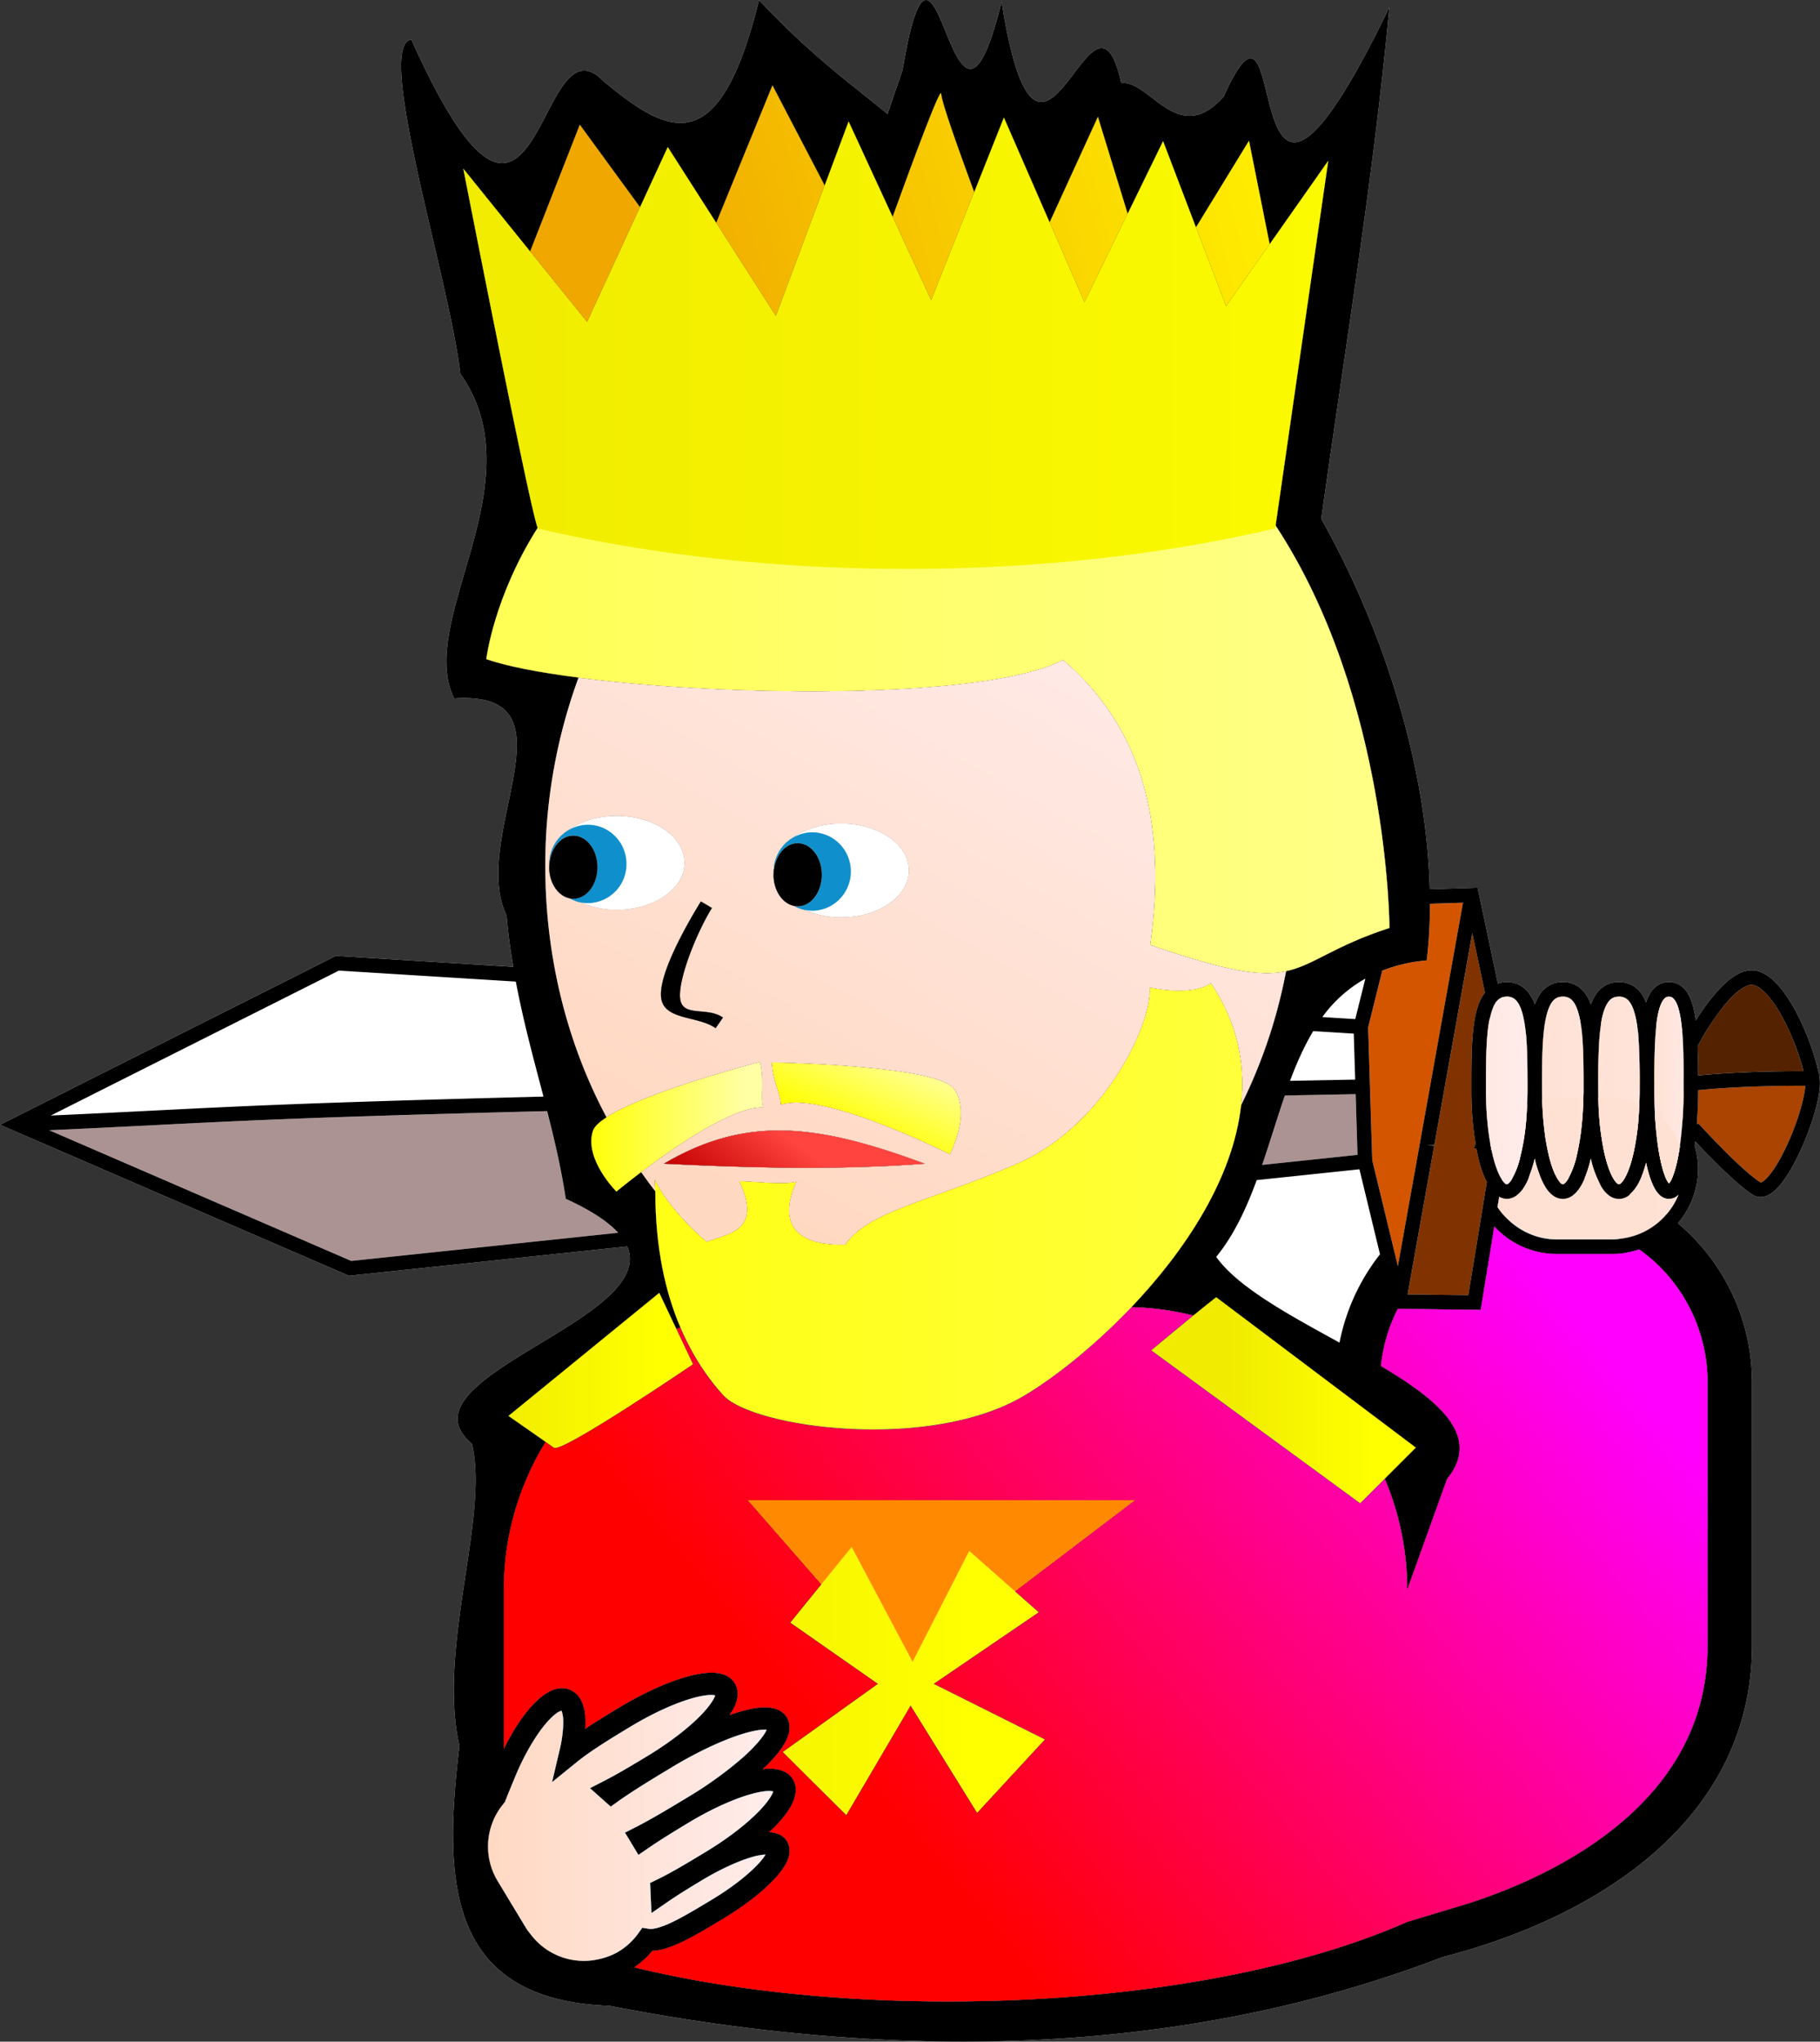
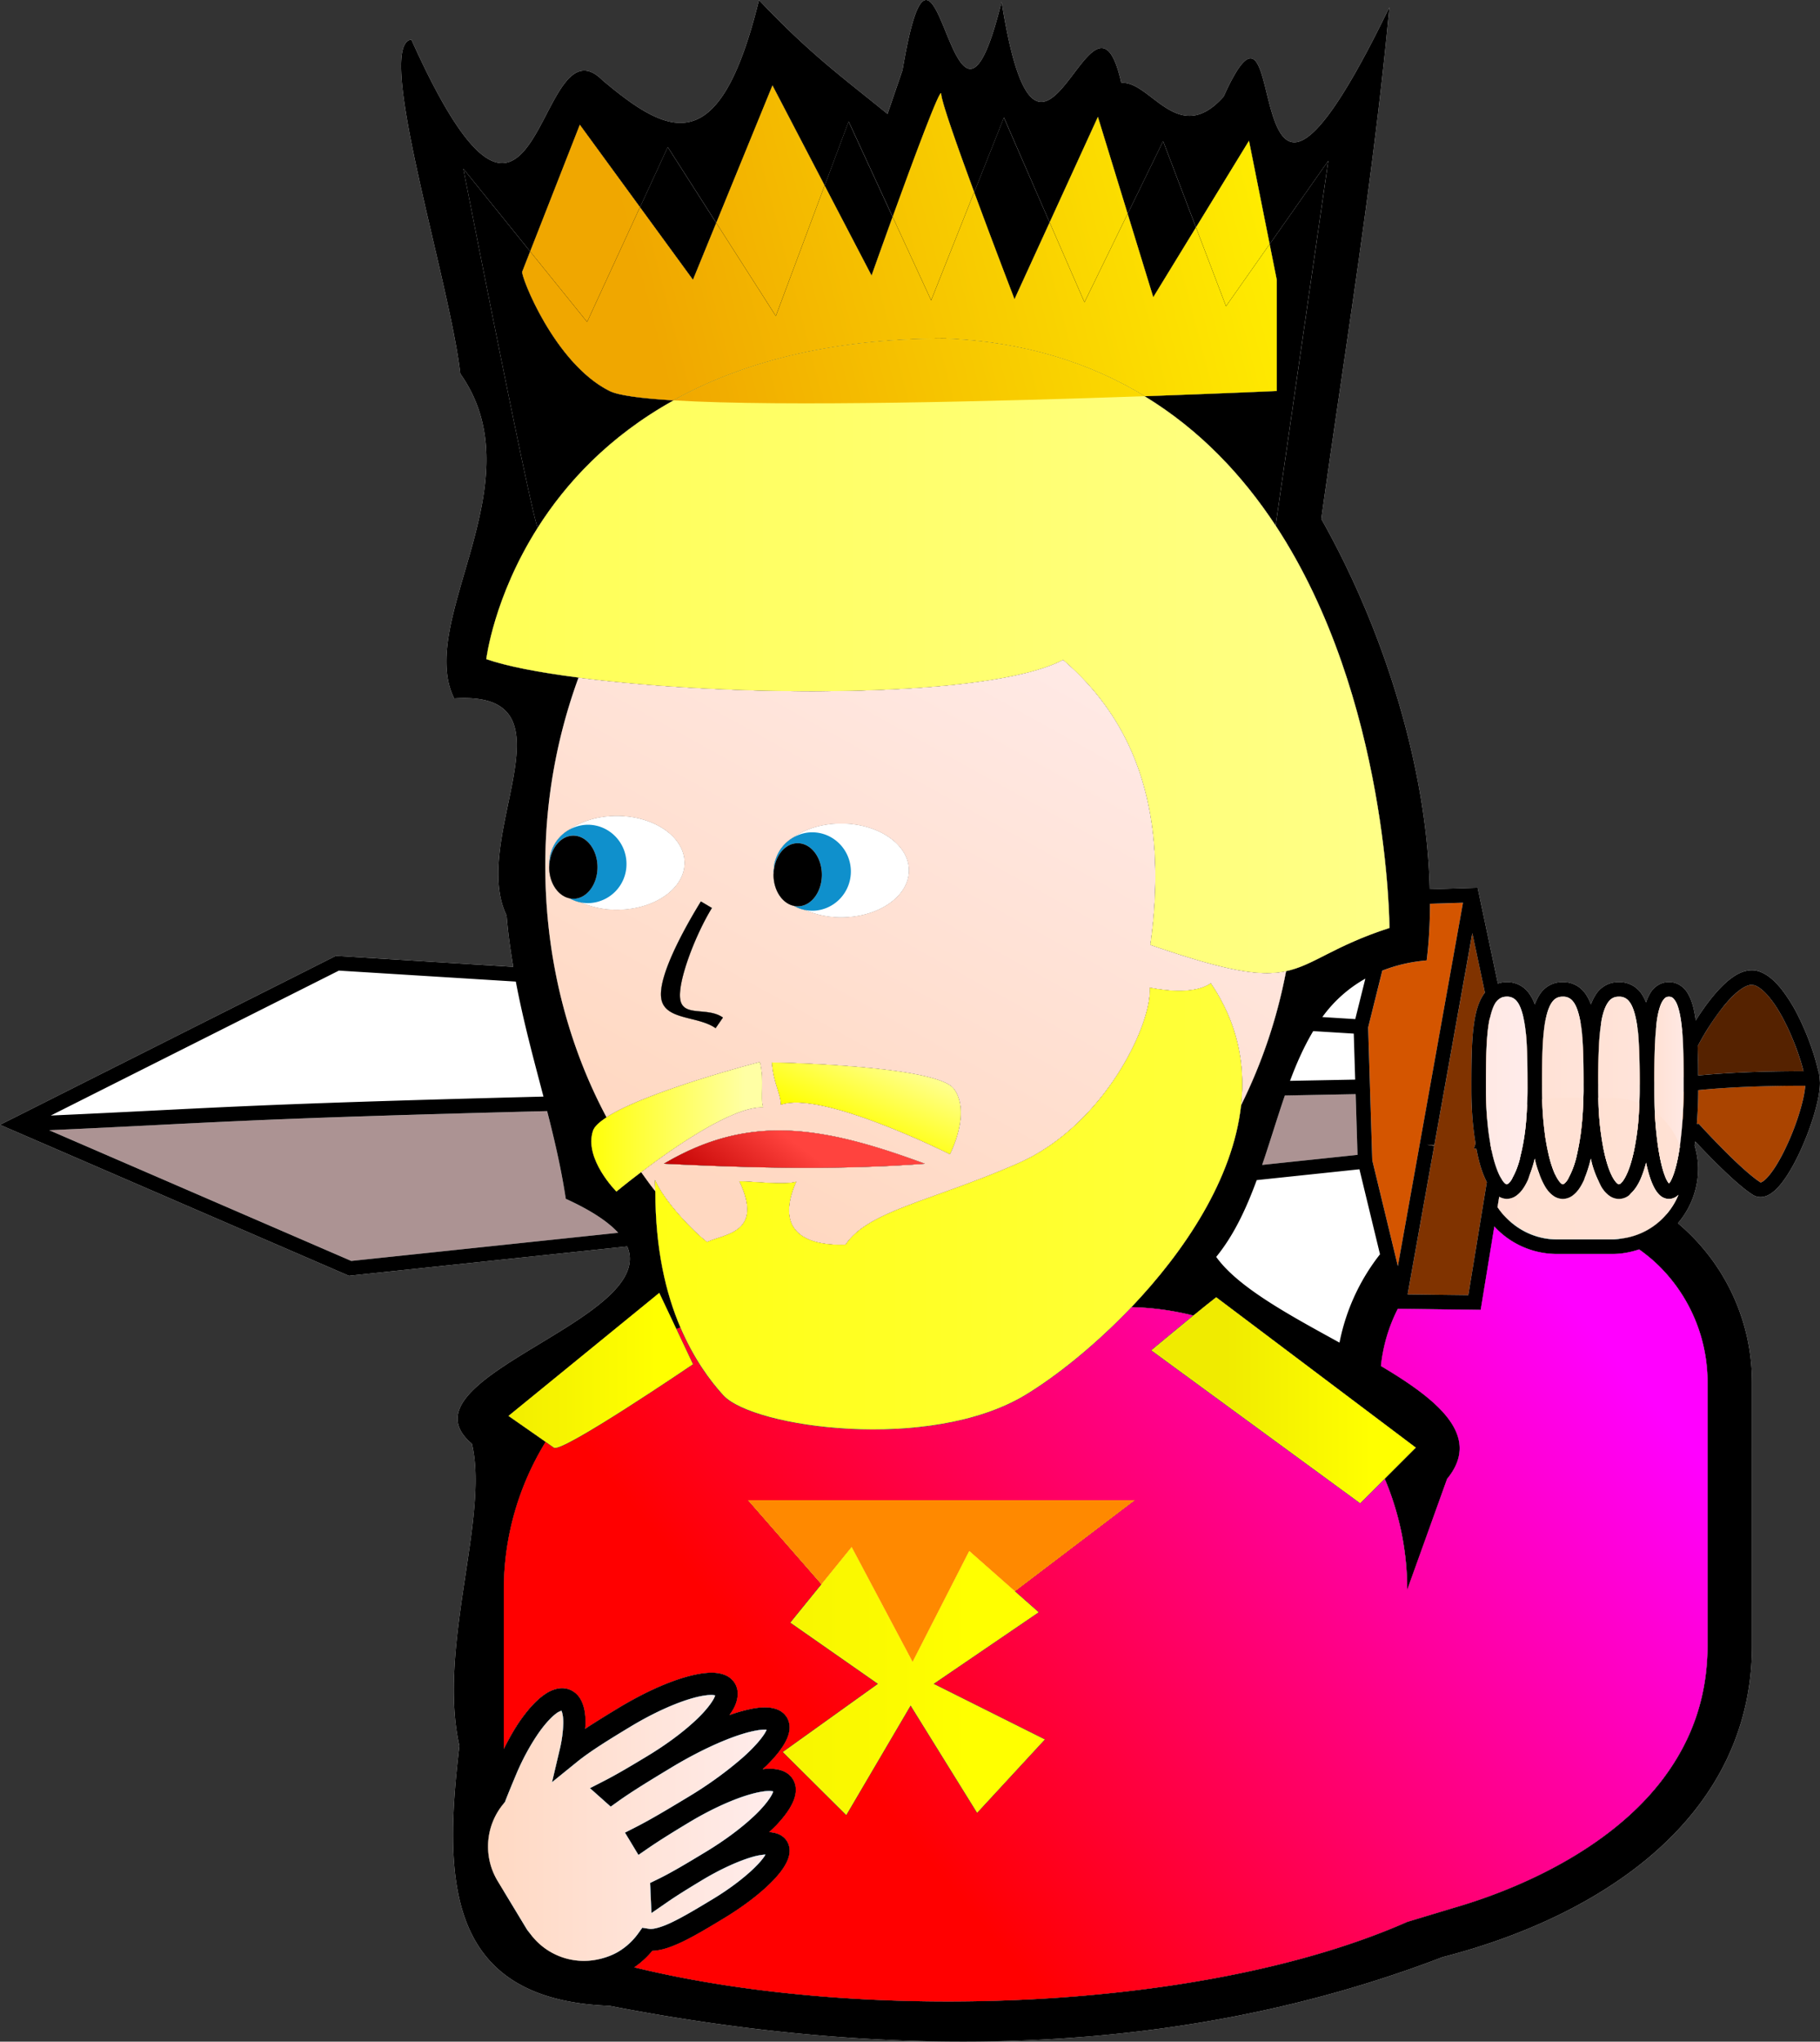
<svg xmlns="http://www.w3.org/2000/svg" overflow="visible" viewBox="0 0 81.843 91.78">
  <rect x="0" y="0" width="81.843" height="91.78" fill="#333333" stroke="none" />
  <switch>
    <g>
      <path fill="#FFF" d="M81.826 48.43l-.043-.275-.001-.006h-.017c-.139-.639-.434-1.514-.841-2.351a7.282 7.282 0 00-.799-1.312c-.298-.374-.623-.678-1.02-.816a1.005 1.005 0 00-.327-.054c-.427.006-.788.232-1.12.515-.565.492-1.072 1.216-1.407 1.75-.005-.039-.007-.084-.013-.122-.066-.434-.16-.8-.337-1.095-.166-.295-.482-.523-.851-.516-.368-.008-.685.221-.852.515a2.152 2.152 0 00-.177.401 1.926 1.926 0 00-.233-.432 1.203 1.203 0 00-.988-.484 1.203 1.203 0 00-.988.484 2.068 2.068 0 00-.27.523 1.977 1.977 0 00-.277-.523 1.203 1.203 0 00-.988-.484 1.203 1.203 0 00-.988.484 2.068 2.068 0 00-.27.523 1.977 1.977 0 00-.277-.523 1.203 1.203 0 00-.988-.484 1.18 1.18 0 00-.396.068l-.855-4.043-.057-.268-.273.009-1.879.059c-.133-5.55-2.1-11.729-4.878-16.646 1.07-7.661 2.342-15.295 3.063-23-7.171 14.794-4.285-3.014-7.452 4.013-2.051 2.307-3.298-.73-4.604-.61-1.297-5.817-3.648 7.245-5.383-3.652-2.244 9.141-2.867-6.302-4.454 3.072l-.677 1.973c-1.984-1.622-3.418-2.63-5.778-5.119-1.766 7.185-4.003 6.154-7.029 3.611-3.019-3.036-2.781 11.103-8.604-1.836-1.678.23 1.738 10.879 2.201 15.019 3.47 4.895-2.012 11.096-.275 14.598 5.737-.376.64 6.226 2.358 9.76.063.795.173 1.558.299 2.308l-7.888-.49-.088-.005-.079.04-14.398 7.24-.628.314.643.278 14.971 6.477.079.034.085-.01 12.428-1.31c1.413 3.33-10.473 5.922-6.986 8.869.794 3.266-1.559 9.17-.561 13.581-.712 5.999-.627 11.414 6.751 11.688 12.639 2.452 25.526 2.388 37.472-2.194 2.919-.749 6.248-2.064 8.959-4.228 1.406-1.126 2.644-2.485 3.531-4.116.888-1.629 1.416-3.528 1.414-5.668V62.146a9.341 9.341 0 00-3.333-7.157 3.801 3.801 0 00.911-2.456c0-.363-.066-.707-.161-1.04.01-.063.021-.115.029-.181.189.202.479.507.824.854.581.58 1.261 1.227 1.766 1.545a.656.656 0 00.347.1c.222-.002.401-.101.559-.223.275-.219.519-.549.759-.947.357-.597.69-1.348.938-2.067.248-.723.414-1.398.417-1.9l-.016-.244z" />
      <path fill="none" d="M59.462 45.721l1.481.092.453-1.82a6.048 6.048 0 00-1.934 1.728zM23.196 44.126l-7.957-.494-12.956 6.515c7.17-.319 8.367-.501 22.156-.851-.442-1.685-.904-3.38-1.243-5.17zM60.236 60.355a9.337 9.337 0 011.821-3.971l-.925-3.822-4.619.486c-.467 1.268-1.019 2.468-1.822 3.452.98 1.375 3.295 2.617 5.545 3.855zM60.942 48.532l-.064-2.067-1.823-.113c-.409.685-.746 1.439-1.042 2.236l2.929-.056z" />
      <path fill="#AC9393" d="M24.604 49.947c-13.982.354-15.101.535-22.392.859l13.584 5.877L27.8 55.418c-.45-.492-1.201-1-2.358-1.528-.202-1.35-.507-2.649-.838-3.943zM61.046 51.914l-.084-2.729-3.185.061c-.351 1.023-.668 2.084-1.021 3.12l4.29-.452z" />
      <path fill="#D45500" d="M61.524 46.191l.186 5.971.005.019 1.146 4.738.878-4.9.111-.619 1.939-10.818-1.483.046a21.642 21.642 0 01-.148 2.547 7.123 7.123 0 00-1.996.458l-.638 2.558z" />
      <path fill="#520" d="M81.101 48.153c-.225-.914-.818-2.425-1.489-3.261-.253-.325-.517-.538-.717-.603l-.116-.019c-.139-.003-.355.085-.592.272-.235.184-.485.45-.715.737-.461.575-.846 1.23-.989 1.488l-.063.113-.08.151c.016.412.022.851.024 1.314 1.304-.126 2.843-.189 4.737-.192z" />
      <path fill="#803300" d="M64.5 51.484l-.328-.027.322.058-1.195 6.673 2.73.034.832-5.082a4.352 4.352 0 01-.313-.815 8.528 8.528 0 01-.157-.685l-.106-.009c.019-.077.047-.15.07-.226a14.549 14.549 0 01-.188-2.384c0-.941-.001-1.822.067-2.571.073-.749.196-1.37.533-1.817l.009-.009-.566-2.675-1.71 9.535z" />
      <path fill="#A40" d="M76.366 49.021a19.747 19.747 0 01-.062 1.504l.086-.008.111.121c.001.001.454.498 1.02 1.064.563.566 1.252 1.207 1.649 1.452v.001c.001.002.062-.009.154-.083.092-.072.207-.194.326-.354.24-.319.498-.782.729-1.287.431-.931.761-2.03.801-2.624-1.952.002-3.508.066-4.814.198v.016z" />
      <path d="M81.826 48.43l-.043-.275-.001-.006h-.017c-.139-.639-.434-1.514-.841-2.351a7.282 7.282 0 00-.799-1.312c-.298-.374-.623-.678-1.02-.816a1.005 1.005 0 00-.327-.054c-.427.006-.788.232-1.12.515-.565.492-1.072 1.216-1.407 1.75-.005-.039-.007-.084-.013-.122-.066-.434-.16-.8-.337-1.095-.166-.295-.482-.523-.851-.516-.368-.008-.685.221-.852.515a2.152 2.152 0 00-.177.401 1.926 1.926 0 00-.233-.432 1.203 1.203 0 00-.988-.484 1.203 1.203 0 00-.988.484 2.068 2.068 0 00-.27.523 1.977 1.977 0 00-.277-.523 1.203 1.203 0 00-.988-.484 1.203 1.203 0 00-.988.484 2.068 2.068 0 00-.27.523 1.977 1.977 0 00-.277-.523 1.203 1.203 0 00-.988-.484 1.18 1.18 0 00-.396.068l-.855-4.043-.057-.268-.273.009-1.879.059c-.133-5.55-2.1-11.729-4.878-16.646 1.07-7.661 2.342-15.295 3.063-23-7.171 14.794-4.285-3.014-7.452 4.013-2.051 2.307-3.298-.73-4.604-.61-1.297-5.817-3.648 7.245-5.383-3.652-2.244 9.141-2.867-6.302-4.454 3.072l-.676 1.973c-1.985-1.622-3.419-2.63-5.779-5.119-1.766 7.185-4.003 6.154-7.029 3.611-3.019-3.036-2.781 11.103-8.604-1.836-1.678.23 1.738 10.879 2.201 15.019 3.47 4.895-2.012 11.096-.275 14.598 5.737-.376.64 6.226 2.358 9.76.063.795.173 1.558.299 2.308l-7.888-.49-.088-.005-.079.04-14.398 7.24-.628.314.643.278 14.971 6.477.079.034.085-.01 12.428-1.31c1.413 3.33-10.473 5.922-6.986 8.869.794 3.266-1.559 9.17-.561 13.581-.712 5.999-.627 11.414 6.751 11.688 12.639 2.452 25.526 2.388 37.472-2.194 2.919-.749 6.248-2.064 8.959-4.228 1.406-1.126 2.644-2.485 3.531-4.116.888-1.629 1.416-3.528 1.414-5.668V62.146a9.341 9.341 0 00-3.333-7.157 3.801 3.801 0 00.911-2.456c0-.363-.066-.707-.161-1.04.01-.063.021-.115.029-.181.189.202.479.507.824.854.581.58 1.261 1.227 1.766 1.545a.656.656 0 00.347.1c.222-.002.401-.101.559-.223.275-.219.519-.549.759-.947.357-.597.69-1.348.938-2.067.248-.723.414-1.398.417-1.9l-.016-.244zm-7.435.193c.001-.622.008-1.2.031-1.716.011-.233.026-.451.046-.653.013-.136.023-.278.042-.398.057-.39.148-.688.25-.854.111-.166.165-.191.291-.199.126.008.18.033.29.199.146.23.252.724.305 1.354l.014.146c.012.163.021.336.027.514.017.43.022.903.023 1.404l.001.6-.001.06a19.72 19.72 0 01-.171 2.47 9.257 9.257 0 01-.11.615c-.085.395-.188.707-.285.895-.037.074-.067.109-.093.141a1.082 1.082 0 01-.175-.322c-.136-.343-.255-.873-.342-1.521a15.244 15.244 0 01-.12-1.373 18.753 18.753 0 01-.024-.963l.001-.399zm-2.523.072c.001-.739.01-1.423.054-2.007.018-.236.043-.452.074-.65.009-.054.014-.119.023-.169.072-.384.184-.672.312-.835a.54.54 0 01.471-.23.544.544 0 01.471.23c.163.202.285.612.358 1.147.015.107.03.212.04.33.01.105.016.221.022.333.035.565.042 1.213.043 1.91v.268c0 .193-.01.378-.016.565-.016.421-.042.827-.087 1.2-.028.235-.063.458-.101.669a8.315 8.315 0 01-.155.692c-.107.391-.237.697-.359.883a.738.738 0 01-.157.182l-.06.027-.06-.027c-.071-.049-.19-.201-.297-.439-.133-.288-.252-.694-.348-1.177a12.984 12.984 0 01-.199-1.618 14.067 14.067 0 01-.025-.629c-.002-.109-.006-.217-.006-.328l.002-.327zm-2.524.067c0-.857.008-1.649.07-2.292.021-.217.046-.42.081-.601.004-.019.01-.03.013-.048.072-.357.177-.632.299-.787a.54.54 0 01.471-.23.544.544 0 01.471.23c.14.173.25.499.325.924.03.17.056.352.073.553l.008.111c.048.598.056 1.306.057 2.074l.001.326c0 .112-.007.218-.01.328l-.005.198a14.874 14.874 0 01-.126 1.491 9.633 9.633 0 01-.117.67c-.032.151-.063.308-.101.44-.083.3-.179.529-.273.714-.028.056-.058.126-.086.169a.738.738 0 01-.157.182l-.06.027-.06-.027c-.066-.046-.176-.189-.277-.403-.006-.015-.013-.021-.02-.036a4.972 4.972 0 01-.296-.936 9.09 9.09 0 01-.124-.646c-.008-.047-.014-.098-.021-.146-.031-.22-.058-.45-.079-.691a15.13 15.13 0 01-.052-.936c-.003-.132-.007-.263-.007-.397l.002-.261zm-1.85-3.904a.62.62 0 01.261-.055.544.544 0 01.471.23c.113.14.206.387.278.699.045.196.081.418.106.667.004.038.011.071.014.111.063.682.065 1.521.065 2.431v.08c0 .216-.01.423-.018.631-.016.387-.04.762-.081 1.107a9.52 9.52 0 01-.217 1.201c-.015.061-.027.131-.043.188a3.513 3.513 0 01-.289.745c-.023.043-.047.103-.07.138a.738.738 0 01-.157.182l-.06.027-.06-.027a.733.733 0 01-.152-.181 1.617 1.617 0 01-.145-.259 5.102 5.102 0 01-.313-1.007l-.017-.071c-.017-.078-.03-.164-.046-.246a11.698 11.698 0 01-.147-1.127 14.98 14.98 0 01-.056-1.301c-.001-1.253.003-2.382.152-3.153.01-.053.025-.088.037-.137.071-.308.164-.557.274-.698a.658.658 0 01.213-.175zm-.719-.234l-.009.009c-.337.447-.46 1.068-.533 1.817-.068.749-.067 1.629-.067 2.571 0 .873.07 1.68.188 2.384-.023.075-.052.148-.07.226l.106.009c.047.244.099.474.157.685.088.317.195.58.313.815l-.832 5.082-2.73-.034 1.195-6.673-.322-.058.328.027 1.709-9.536.567 2.676zm-2.47-3.997l1.483-.046-1.939 10.818-.111.619-.878 4.9-1.146-4.738-.005-.019-.186-5.971.637-2.558a7.088 7.088 0 011.996-.458c.101-.825.147-1.678.149-2.547zm-3.361 5.186l-1.481-.092a6.008 6.008 0 011.935-1.728l-.454 1.82zm-.067.652l.064 2.067-2.93.056c.296-.797.633-1.551 1.042-2.236l1.824.113zm.085 2.721l.084 2.729-4.289.452c.353-1.036.67-2.097 1.021-3.12l3.184-.061zm.17 3.377l.925 3.822a9.32 9.32 0 00-1.821 3.971c-2.25-1.238-4.564-2.48-5.545-3.854.804-.984 1.355-2.185 1.822-3.452l4.619-.487zm-45.893-8.931l7.957.494c.339 1.79.801 3.484 1.243 5.17-13.789.35-14.986.531-22.156.851l12.956-6.515zm.557 13.052L2.212 50.807c7.291-.324 8.41-.506 22.392-.859.331 1.294.636 2.593.838 3.942 1.157.528 1.908 1.036 2.358 1.528l-12.004 1.266zm10.166 22.509c.578-.469 1.423-.991 2.373-1.564 1.041-.631 2.058-1.081 2.819-1.294.379-.106.696-.15.889-.142l.116.018-.006.024c-.072.224-.413.687-.947 1.169-.533.49-1.253 1.027-2.082 1.528-.712.431-1.368.822-1.945 1.118l-.649.333.545.485.09.08.298.266.325-.232c.641-.459 1.47-.962 2.37-1.506 1.188-.72 2.337-1.251 3.199-1.52.428-.135.789-.201 1.012-.204a.685.685 0 01.106.004v.001c-.102.256-.514.766-1.136 1.303-.621.545-1.449 1.148-2.394 1.72-.871.526-1.671 1.008-2.362 1.358l-.479.244.279.46.053.089.274.454.437-.301a38.437 38.437 0 011.799-1.137c1.042-.631 2.058-1.081 2.819-1.294.379-.107.696-.151.889-.143l.116.019-.006.023c-.072.224-.413.687-.947 1.17-.533.49-1.253 1.027-2.082 1.527-.82.496-1.571.948-2.202 1.251l-.297.144.015.33.005.122.039.904.743-.514c.425-.293.938-.607 1.499-.947.845-.512 1.668-.881 2.277-1.059a2.79 2.79 0 01.607-.114c-.019.033-.03.06-.059.099-.331.479-1.211 1.244-2.32 1.91-.674.407-1.291.778-1.8 1.022-.506.251-.913.342-1.055.308l-.304-.048-.18.25a2.992 2.992 0 01-.888.821 2.99 2.99 0 01-.781.317 2.998 2.998 0 01-3.181-1.106c-.057-.077-.121-.146-.172-.229l-1.026-1.697-.28-.463a3.002 3.002 0 01.279-3.481l.001-.001.051-.062.029-.076c.141-.361.298-.74.467-1.143.303-.722.655-1.36.999-1.856.341-.494.688-.843.91-.972l.134-.06c.037.066.091.277.084.58a5.78 5.78 0 01-.17 1.211l-.335 1.424 1.138-.921zm50.826-17.047v11.818c-.004 2.418-.769 4.36-2.006 6.003-1.853 2.457-4.844 4.192-7.813 5.277a25.33 25.33 0 01-1.651.538l-2.038.615c-9.137 4.031-24.409 4.573-34.755 2.043.31-.215.58-.464.81-.742.44-.017.87-.181 1.342-.401.576-.276 1.208-.658 1.885-1.067.908-.55 1.672-1.143 2.197-1.687.263-.274.468-.533.605-.804.068-.135.12-.276.139-.438a.831.831 0 00-.107-.524.828.828 0 00-.414-.338 1.306 1.306 0 00-.392-.078c.112-.106.23-.214.329-.318.315-.336.558-.653.713-.975.077-.162.134-.328.151-.511a.919.919 0 00-.123-.569.918.918 0 00-.447-.373c-.29-.115-.586-.118-.913-.085.059-.056.129-.114.184-.169.36-.361.639-.697.822-1.028.091-.167.161-.334.19-.522a.898.898 0 00-.109-.606.894.894 0 00-.486-.377c-.316-.104-.633-.087-.998-.031a7.167 7.167 0 00-1.096.299c.077-.115.157-.23.212-.346a1.49 1.49 0 00.151-.51.919.919 0 00-.123-.569.917.917 0 00-.447-.373c-.298-.118-.602-.12-.939-.084-1.001.121-2.385.683-3.843 1.561-.538.326-1.042.636-1.504.94.004-.072.017-.151.018-.221 0-.425-.043-.795-.237-1.128a.98.98 0 00-.454-.402.972.972 0 00-.562-.054 1.495 1.495 0 00-.484.194c-.427.263-.818.695-1.213 1.258-.252.362-.494.796-.726 1.257V71.47c0-2.445.695-4.717 1.882-6.652l-1.672-1.166 6.781-5.53.768 1.624c.06-.025.124-.044.184-.068-.652-1.516-1.13-3.519-1.129-6.13-.223-.273-.427-.569-.637-.857-.669.507-1.113.876-1.113.876s-1.474-1.473-1.053-2.736c.063-.19.292-.395.612-.602-1.737-3.25-2.755-7.126-2.755-11.296 0-3.021.542-5.884 1.495-8.472-1.782-.23-3.246-.512-4.15-.83 0 0 .331-2.784 2.311-5.905-.335-.752-3.345-16.142-3.345-16.142l3.006 3.722 2.233-5.697 2.708 3.708 1.247-2.705 2.181 3.409 2.528-6.18 2.348 4.502 1.077-2.88 1.979 4.289c.922-2.545 2.186-5.956 2.186-5.526 0 .315.718 2.344 1.482 4.417l1.336-3.357L47.2 9.999l2.171-4.745 1.339 4.358 1.594-3.267 1.478 3.878 2.384-3.896.93 4.65 2.635-3.749-2.367 16.396c5.104 7.765 5.119 18.089 5.119 18.089-2.539.825-3.385 1.673-4.647 1.941a23.29 23.29 0 01-2.026 6.031c-.363 3.315-2.54 6.564-4.929 9.074.96.023 1.89.155 2.785.379.42-.343.808-.656 1.026-.822l8.976 6.76-1.398 1.398a12.753 12.753 0 011.012 4.993l1.793-4.985c1.563-1.908-.345-3.517-2.975-5.075a7.3 7.3 0 01.759-2.572l.048.001 3.398.043.281.004.046-.278.568-3.471a3.815 3.815 0 002.807 1.236h2.523c.415 0 .808-.083 1.182-.205.327.234.638.489.922.773a7.353 7.353 0 012.154 5.208zm-1.851-7.556a3.162 3.162 0 01-1.997 1.085c-.137.018-.271.042-.412.042h-2.523a3.164 3.164 0 01-2.069-.783 3.175 3.175 0 01-.595-.667l.076-.468a.702.702 0 00.338.096.741.741 0 00.448-.156c.217-.162.367-.398.504-.693.03-.067.053-.159.082-.233.084-.219.16-.458.227-.729.02.079.035.168.056.242.048.171.102.32.157.468.085.226.177.432.285.599.091.137.191.256.316.348a.741.741 0 00.448.156.741.741 0 00.448-.156c.217-.162.367-.398.504-.693.011-.022.018-.056.027-.079.107-.252.2-.552.281-.884.02.079.035.168.056.242.087.311.19.569.307.801.044.09.086.188.136.266.091.137.191.256.316.348a.741.741 0 00.448.156.741.741 0 00.448-.156c.033-.024.056-.063.086-.091.168-.156.302-.353.418-.603.102-.225.191-.489.271-.784l.008.046c.094.428.203.781.343 1.053.07.137.148.256.252.355a.617.617 0 00.424.18.618.618 0 00.424-.182l.005-.007a3.208 3.208 0 01-.543.881zm1.483-7.709l.063-.113a11.7 11.7 0 01.989-1.488c.229-.287.479-.554.715-.737.236-.187.453-.276.592-.272l.116.019c.2.064.464.278.717.603.671.836 1.265 2.347 1.489 3.261-1.895.003-3.433.065-4.736.193a41.19 41.19 0 00-.024-1.314l.079-.152zm3.959 4.551c-.23.505-.488.968-.729 1.287-.119.16-.234.282-.326.354-.093.074-.153.085-.154.083v-.001c-.397-.245-1.087-.886-1.649-1.452-.565-.566-1.019-1.063-1.02-1.064l-.111-.121-.086.008c.036-.476.061-.973.062-1.504v-.016c1.307-.132 2.862-.196 4.814-.198-.04.593-.37 1.693-.801 2.624z" />
      <path d="M73.709 56.166a3.794 3.794 0 01-1.182.205h-2.523a3.818 3.818 0 01-2.807-1.236l-.568 3.471-.046.278-.281-.004-3.398-.043-.048-.001a7.321 7.321 0 00-.759 2.572c2.63 1.559 4.537 3.167 2.975 5.075l-1.793 4.985c0-1.774-.361-3.461-1.012-4.993l-1.102 1.102-9.393-6.874s1.019-.851 1.891-1.563a12.77 12.77 0 00-2.785-.379c-1.68 1.764-3.463 3.162-4.793 3.96-4.276 2.564-12.216 1.466-13.56 0-.618-.674-1.337-1.67-1.929-3.045-.06.024-.124.043-.184.068l.748 1.583s-5.919 4.019-6.251 3.75l-.373-.261a12.675 12.675 0 00-1.882 6.652v7.149c.232-.461.474-.895.726-1.257.395-.563.787-.995 1.213-1.258.15-.089.307-.16.484-.194a.973.973 0 01.562.054.98.98 0 01.454.402c.194.333.237.703.237 1.128-.001.069-.014.148-.018.221.462-.305.967-.614 1.504-.94 1.458-.878 2.842-1.439 3.843-1.561.338-.036.642-.034.939.084.167.067.338.19.447.373.11.181.141.39.123.569a1.49 1.49 0 01-.151.51c-.056.115-.135.23-.212.346a7.167 7.167 0 011.096-.299c.365-.056.682-.072.998.031.178.059.369.18.486.377.12.196.138.421.109.606-.03.188-.1.355-.19.522-.183.331-.462.667-.822 1.028-.055.055-.125.113-.184.169.327-.033.623-.03.913.085a.918.918 0 01.447.373c.111.181.141.39.123.569a1.502 1.502 0 01-.151.511c-.155.321-.398.639-.713.975-.099.104-.217.212-.329.318.131.007.26.029.392.078.15.057.313.168.414.338.104.17.126.364.107.524a1.286 1.286 0 01-.139.438c-.137.271-.342.529-.605.804-.525.544-1.289 1.137-2.197 1.687-.676.409-1.309.791-1.885 1.067-.472.221-.901.385-1.342.401-.23.278-.5.527-.81.742 10.347 2.53 25.619 1.988 34.755-2.043l2.038-.615a25.134 25.134 0 001.651-.538c2.97-1.085 5.961-2.82 7.813-5.277 1.237-1.643 2.002-3.585 2.006-6.003V62.146a7.338 7.338 0 00-2.156-5.207 7.181 7.181 0 00-.921-.773zM46.706 72.477l-4.723 3.219 5.001 2.5-3.044 3.296-2.991-4.823-2.894 4.924-2.852-2.832 4.279-3.064-3.94-2.752 1.395-1.72-3.308-3.786h17.407l-5.396 4.099 1.066.939z" />
      <linearGradient id="a" y2="442.78" gradientUnits="userSpaceOnUse" x2="-263.2" gradientTransform="matrix(29.3 -24.362 24.362 29.3 -3006.5 -19329)" y1="442.78" x1="-264.2">
        <stop offset="0" stop-color="red" />
        <stop offset="1" stop-color="#f0f" />
      </linearGradient>
      <path fill="url(#a)" d="M73.709 56.166a3.794 3.794 0 01-1.182.205h-2.523a3.818 3.818 0 01-2.807-1.236l-.568 3.471-.046.278-.281-.004-3.398-.043-.048-.001a7.321 7.321 0 00-.759 2.572c2.63 1.559 4.537 3.167 2.975 5.075l-1.793 4.985c0-1.774-.361-3.461-1.012-4.993l-1.102 1.102-9.393-6.874s1.019-.851 1.891-1.563a12.77 12.77 0 00-2.785-.379c-1.68 1.764-3.463 3.162-4.793 3.96-4.276 2.564-12.216 1.466-13.56 0-.618-.674-1.337-1.67-1.929-3.045-.06.024-.124.043-.184.068l.748 1.583s-5.919 4.019-6.251 3.75l-.373-.261a12.675 12.675 0 00-1.882 6.652v7.149c.232-.461.474-.895.726-1.257.395-.563.787-.995 1.213-1.258.15-.089.307-.16.484-.194a.973.973 0 01.562.054.98.98 0 01.454.402c.194.333.237.703.237 1.128-.001.069-.014.148-.018.221.462-.305.967-.614 1.504-.94 1.458-.878 2.842-1.439 3.843-1.561.338-.036.642-.034.939.084.167.067.338.19.447.373.11.181.141.39.123.569a1.49 1.49 0 01-.151.51c-.056.115-.135.23-.212.346a7.167 7.167 0 011.096-.299c.365-.056.682-.072.998.031.178.059.369.18.486.377.12.196.138.421.109.606-.03.188-.1.355-.19.522-.183.331-.462.667-.822 1.028-.055.055-.125.113-.184.169.327-.033.623-.03.913.085a.918.918 0 01.447.373c.111.181.141.39.123.569a1.502 1.502 0 01-.151.511c-.155.321-.398.639-.713.975-.099.104-.217.212-.329.318.131.007.26.029.392.078.15.057.313.168.414.338.104.17.126.364.107.524a1.286 1.286 0 01-.139.438c-.137.271-.342.529-.605.804-.525.544-1.289 1.137-2.197 1.687-.676.409-1.309.791-1.885 1.067-.472.221-.901.385-1.342.401-.23.278-.5.527-.81.742 10.347 2.53 25.619 1.988 34.755-2.043l2.038-.615a25.134 25.134 0 001.651-.538c2.97-1.085 5.961-2.82 7.813-5.277 1.237-1.643 2.002-3.585 2.006-6.003V62.146a7.338 7.338 0 00-2.156-5.207 7.181 7.181 0 00-.921-.773zM46.706 72.477l-4.723 3.219 5.001 2.5-3.044 3.296-2.991-4.823-2.894 4.924-2.852-2.832 4.279-3.064-3.94-2.752 1.395-1.72-3.308-3.786h17.407l-5.396 4.099 1.066.939z" />
      <path d="M73.25 53.738a.741.741 0 01-.448.156.741.741 0 01-.448-.156 1.322 1.322 0 01-.316-.348c-.05-.077-.092-.176-.136-.266-.213-.058-.425-.116-.644-.159-.01.023-.017.057-.027.079-.137.295-.287.531-.504.693a.741.741 0 01-.448.156.741.741 0 01-.448-.156 1.322 1.322 0 01-.316-.348 3.181 3.181 0 01-.285-.599c-.147.003-.294.01-.439.02-.029.074-.052.166-.082.233-.137.295-.287.531-.504.693a.741.741 0 01-.448.156.702.702 0 01-.338-.096l-.076.468c.164.252.368.471.595.667.48-.099.978-.15 1.488-.15 1.275 0 2.473.323 3.517.892a3.158 3.158 0 001.997-1.085 9.325 9.325 0 00-1.602-.942c-.033.03-.055.068-.088.092z" />
      <path d="M67.935 54.934c.558.48 1.274.782 2.069.783h2.523c.142 0 .275-.024.412-.042a7.334 7.334 0 00-3.517-.892c-.509 0-1.006.052-1.487.151z" />
      <linearGradient id="b" y2="442.78" gradientUnits="userSpaceOnUse" x2="-263.2" gradientTransform="matrix(29.3 -24.362 24.362 29.3 -3006.5 -19329)" y1="442.78" x1="-264.2">
        <stop offset="0" stop-color="#0083cc" />
        <stop offset="1" stop-color="#24a4cc" />
      </linearGradient>
      <path fill="url(#b)" d="M67.935 54.934c.558.48 1.274.782 2.069.783h2.523c.142 0 .275-.024.412-.042a7.334 7.334 0 00-3.517-.892c-.509 0-1.006.052-1.487.151z" />
      <path fill="#520" d="M71.211 48.695c-.001-.768-.009-1.476-.057-2.074l-1.74-.152c-.063.643-.07 1.435-.07 2.292.215-.037.434-.066.66-.066h1.207z" />
      <path d="M71.147 46.51a6.494 6.494 0 00-.073-.553l-1.565-.137c-.003.018-.009.029-.013.048a6.224 6.224 0 00-.081.601l1.74.152-.008-.111z" />
      <path fill="#520" d="M69.35 49.419c.008.324.025.636.052.936a26.281 26.281 0 011.796-.807l.005-.198h-1.198c-.225 0-.444.025-.655.069z" />
      <path fill="#A40" d="M69.501 51.191l1.57-.153c.035-.244.063-.5.085-.769a29.22 29.22 0 00-1.676.776l.021.146z" />
      <path d="M69.481 51.046a28.554 28.554 0 011.676-.776c.02-.234.032-.474.041-.722-.595.238-1.183.506-1.796.807.021.241.048.471.079.691zM69.625 51.838l1.329-.13c.045-.208.083-.432.117-.67l-1.57.153c.037.233.079.447.124.647zM70.218 53.213l.06.027.06-.027a.7.7 0 00.157-.182c.028-.043.058-.113.086-.169a9.628 9.628 0 00-.64-.053c.101.214.211.358.277.404zM70.004 49.35h1.198c.003-.11.01-.216.01-.328l-.001-.326h-1.207c-.227 0-.445.029-.66.066l-.001.26c0 .135.004.266.007.397.211-.044.43-.069.654-.069z" />
      <linearGradient id="c" y2="49.022" gradientUnits="userSpaceOnUse" x2="81.934" y1="49.022" x1="58.45">
        <stop offset="0" stop-color="#ffd8c1" />
        <stop offset="1" stop-color="#ffeded" />
      </linearGradient>
      <path fill="url(#c)" d="M71.211 48.695c-.001-.768-.009-1.476-.057-2.074l-.008-.111a6.494 6.494 0 00-.073-.553c-.075-.425-.186-.751-.325-.924a.542.542 0 00-.471-.23c-.227.007-.338.069-.471.23-.122.155-.227.43-.299.787-.003.018-.009.029-.013.048a6.224 6.224 0 00-.081.601c-.063.643-.07 1.435-.07 2.292l-.001.26c0 .135.004.266.007.397a14.428 14.428 0 00.131 1.627c.007.048.013.099.021.146.036.232.078.446.124.646.086.375.186.697.296.936.007.015.014.021.02.036.102.214.211.357.277.403l.06.027.06-.027a.7.7 0 00.157-.182c.028-.043.058-.113.086-.169.095-.185.19-.414.273-.714.037-.133.068-.289.101-.44.045-.208.083-.432.117-.67a14.802 14.802 0 00.131-1.689c.003-.11.01-.216.01-.328l-.002-.325z" />
      <path fill="#520" d="M73.46 48.822c.092-.021.181-.047.275-.068a32.836 32.836 0 00-.043-1.91l-1.771-.155a28.393 28.393 0 00-.054 2.007h.66c.324-.001.633.051.933.126z" />
      <path d="M73.67 46.51c-.01-.117-.025-.222-.04-.33l-1.635-.143a7.924 7.924 0 00-.074.65l1.771.155c-.006-.111-.012-.227-.022-.332z" />
      <path fill="#A40" d="M73.156 49.573c-.437.119-.851.256-1.258.405.021.341.052.665.094.97l1.642-.161c.045-.373.071-.779.087-1.2-.089-.036-.184-.058-.275-.086-.097.024-.196.047-.29.072z" />
      <path d="M73.445 49.501a3.162 3.162 0 00-.917-.151h-.655c.004.215.013.424.025.629.407-.149.821-.286 1.258-.405.094-.026.193-.049.289-.073zM72.097 51.597l1.436-.141c.038-.211.072-.434.101-.669l-1.642.161c.03.229.065.446.105.649z" />
      <path d="M72.528 49.35c.321.001.625.063.917.151.092.028.187.05.275.086.006-.188.016-.372.016-.565v-.268c-.095.021-.184.047-.275.068a3.832 3.832 0 00-.933-.127h-.66l-.001.326c0 .111.004.219.006.328h.655z" />
      <linearGradient id="d" y2="49.022" gradientUnits="userSpaceOnUse" x2="82.078" y1="49.022" x1="63.033">
        <stop offset="0" stop-color="#ffd8c1" />
        <stop offset="1" stop-color="#ffeded" />
      </linearGradient>
      <path fill="url(#d)" d="M73.693 46.844c-.007-.112-.013-.229-.022-.333-.01-.117-.025-.222-.04-.33-.073-.535-.195-.945-.358-1.147a.542.542 0 00-.471-.23c-.227.007-.338.069-.471.23-.128.163-.239.451-.312.835-.01.051-.015.115-.023.169a7.924 7.924 0 00-.074.65 28.393 28.393 0 00-.054 2.007l-.001.326c0 .111.004.219.006.328.004.215.013.424.025.629a12.984 12.984 0 00.199 1.618c.096.482.215.889.348 1.177.106.238.226.391.297.439l.06.027.06-.027a.7.7 0 00.157-.182c.122-.186.252-.492.359-.883.058-.208.109-.441.155-.692.038-.211.072-.434.101-.669.045-.373.071-.779.087-1.2.006-.188.016-.372.016-.565v-.268a33.67 33.67 0 00-.044-1.909z" />
      <path fill="#520" d="M75.687 47.018l-1.265-.11a40.98 40.98 0 00-.031 1.716c.413-.077.854-.144 1.319-.201a38.266 38.266 0 00-.023-1.405z" />
      <path d="M75.66 46.503l-.014-.146-1.178-.103c-.02.203-.035.42-.046.653l1.265.11a18.462 18.462 0 00-.027-.514z" />
      <path fill="#A40" d="M75.664 50.332c.027-.398.045-.813.047-1.251-.422.054-.819.115-1.194.185.451.275.844.634 1.147 1.066zM74.415 49.984c.012.249.027.491.048.722l.614-.061a3.265 3.265 0 00-.662-.661z" />
      <path d="M75.077 50.646l-.614.061c.021.228.045.446.072.651l.91-.089a3.191 3.191 0 00-.368-.623z" />
      <path d="M75.077 50.646c.144.194.271.399.368.623.04.091.063.188.095.282.055-.365.095-.78.124-1.219a3.817 3.817 0 00-1.147-1.066c.375-.069.772-.131 1.194-.185l.001-.06-.001-.6c-.466.058-.906.124-1.319.201l-.001.398c-.001.332.01.651.024.963.252.189.474.411.662.663z" />
      <linearGradient id="e" y2="49.002" gradientUnits="userSpaceOnUse" x2="76.562" y1="49.002" x1="72.724">
        <stop offset="0" stop-color="#ffd8c1" />
        <stop offset="1" stop-color="#ffeded" />
      </linearGradient>
      <path fill="url(#e)" d="M75.71 48.422a40.614 40.614 0 00-.023-1.404 18.26 18.26 0 00-.027-.514l-.014-.146c-.053-.631-.159-1.125-.305-1.354-.11-.166-.164-.191-.29-.199-.126.008-.18.033-.291.199-.102.165-.193.464-.25.854-.019.12-.029.262-.042.398-.02.203-.035.42-.046.653a40.98 40.98 0 00-.031 1.716l-.001.398a19.962 19.962 0 00.072 1.685c.021.228.045.446.072.651.087.648.206 1.179.342 1.521.065.176.133.272.175.322.025-.031.056-.066.093-.141.098-.188.2-.5.285-.895.041-.187.077-.395.11-.615a19.72 19.72 0 00.171-2.47l.001-.06-.001-.599z" />
      <path d="M22.655 81.069a3 3 0 00-.279 3.481l.28.463-.001-3.944zM27.035 88.046a28.928 28.928 0 01-3.181-1.106 3 3 0 003.181 1.106z" />
      <path d="M25.331 77.48c.007-.303-.047-.514-.084-.58l-.134.06c-.222.129-.569.478-.91.972a10.488 10.488 0 00-.999 1.856c-.169.402-.326.781-.467 1.143l-.029.076-.051.062v3.945l1.026 1.697c.051.083.115.151.172.229.976.409 2.042.778 3.181 1.106.268-.071.532-.167.781-.317.361-.219.657-.499.888-.821l.18-.25.304.048c.142.034.549-.057 1.055-.308.509-.244 1.126-.615 1.8-1.022 1.109-.666 1.989-1.431 2.32-1.91.028-.039.04-.065.059-.099a2.79 2.79 0 00-.607.114c-.608.178-1.432.547-2.277 1.059-.562.34-1.074.654-1.499.947l-.745.513-.041-.902-.005-.122-.015-.33.297-.144c.631-.303 1.382-.755 2.202-1.251.828-.5 1.548-1.037 2.082-1.527.534-.483.875-.946.947-1.17l.006-.023-.116-.019c-.193-.009-.51.035-.889.143-.761.213-1.777.663-2.819 1.294-.67.405-1.283.781-1.799 1.137l-.437.301-.274-.454-.053-.089-.279-.46.479-.244c.69-.351 1.491-.832 2.362-1.358a17.254 17.254 0 002.394-1.72c.622-.537 1.034-1.047 1.136-1.303v-.001a.685.685 0 00-.106-.004c-.224.003-.584.069-1.012.204-.862.269-2.011.8-3.199 1.52-.9.544-1.729 1.047-2.37 1.506l-.325.232-.298-.266-.09-.08-.545-.485.649-.333c.578-.296 1.233-.688 1.945-1.118.828-.501 1.548-1.038 2.082-1.528.534-.482.875-.945.947-1.169l.006-.024-.116-.018c-.193-.009-.51.035-.889.142-.761.213-1.778.663-2.819 1.294-.95.573-1.794 1.096-2.373 1.564l-1.137.922.335-1.424c.113-.47.169-.889.173-1.213z" />
      <linearGradient id="f" y2="442.61" gradientUnits="userSpaceOnUse" x2="-263.2" gradientTransform="matrix(29.3 -24.362 24.362 29.3 -3006.5 -19329)" y1="442.61" x1="-264.2">
        <stop offset="0" stop-color="#0083cc" />
        <stop offset="1" stop-color="#24a4cc" />
      </linearGradient>
      <path fill="url(#f)" d="M25.331 77.48c.007-.303-.047-.514-.084-.58l-.134.06c-.222.129-.569.478-.91.972a10.488 10.488 0 00-.999 1.856c-.169.402-.326.781-.467 1.143l-.029.076-.051.062v3.945l1.026 1.697c.051.083.115.151.172.229.976.409 2.042.778 3.181 1.106.268-.071.532-.167.781-.317.361-.219.657-.499.888-.821l.18-.25.304.048c.142.034.549-.057 1.055-.308.509-.244 1.126-.615 1.8-1.022 1.109-.666 1.989-1.431 2.32-1.91.028-.039.04-.065.059-.099a2.79 2.79 0 00-.607.114c-.608.178-1.432.547-2.277 1.059-.562.34-1.074.654-1.499.947l-.745.513-.041-.902-.005-.122-.015-.33.297-.144c.631-.303 1.382-.755 2.202-1.251.828-.5 1.548-1.037 2.082-1.527.534-.483.875-.946.947-1.17l.006-.023-.116-.019c-.193-.009-.51.035-.889.143-.761.213-1.777.663-2.819 1.294-.67.405-1.283.781-1.799 1.137l-.437.301-.274-.454-.053-.089-.279-.46.479-.244c.69-.351 1.491-.832 2.362-1.358a17.254 17.254 0 002.394-1.72c.622-.537 1.034-1.047 1.136-1.303v-.001a.685.685 0 00-.106-.004c-.224.003-.584.069-1.012.204-.862.269-2.011.8-3.199 1.52-.9.544-1.729 1.047-2.37 1.506l-.325.232-.298-.266-.09-.08-.545-.485.649-.333c.578-.296 1.233-.688 1.945-1.118.828-.501 1.548-1.038 2.082-1.528.534-.482.875-.945.947-1.169l.006-.024-.116-.018c-.193-.009-.51.035-.889.142-.761.213-1.778.663-2.819 1.294-.95.573-1.794 1.096-2.373 1.564l-1.137.922.335-1.424c.113-.47.169-.889.173-1.213z" />
      <linearGradient id="g" y2="82.17" gradientUnits="userSpaceOnUse" x2="35.288" y1="82.17" x1="21.48">
        <stop offset="0" stop-color="#ffd8c1" />
        <stop offset="1" stop-color="#ffeded" />
      </linearGradient>
      <path fill="url(#g)" d="M31.734 83.251c.828-.5 1.548-1.037 2.082-1.527.534-.483.875-.946.947-1.17l.006-.023-.116-.019c-.193-.009-.51.035-.889.143-.761.213-1.777.663-2.819 1.294-.67.405-1.283.781-1.799 1.137l-.437.301-.274-.454-.053-.089-.279-.46.479-.244c.69-.351 1.491-.832 2.362-1.358a17.254 17.254 0 002.394-1.72c.622-.537 1.034-1.047 1.136-1.303v-.001a.685.685 0 00-.106-.004c-.224.003-.584.069-1.012.204-.862.269-2.011.8-3.199 1.52-.9.544-1.729 1.047-2.37 1.506l-.325.232-.298-.266-.09-.08-.545-.485.649-.333c.578-.296 1.233-.688 1.945-1.118.828-.501 1.548-1.038 2.082-1.528.534-.482.875-.945.947-1.169l.006-.024-.116-.018c-.193-.009-.51.035-.889.142-.761.213-1.778.663-2.819 1.294-.95.573-1.794 1.096-2.373 1.564l-1.137.922.335-1.424a5.78 5.78 0 00.17-1.211c.007-.303-.047-.514-.084-.58l-.134.06c-.222.129-.569.478-.91.972a10.488 10.488 0 00-.999 1.856c-.169.402-.326.781-.467 1.143l-.029.076-.051.062-.001.001a3 3 0 00-.279 3.481l.28.463 1.026 1.697c.051.083.115.151.172.229.746 1 2.009 1.42 3.181 1.106.268-.071.532-.167.781-.317.361-.219.657-.499.888-.821l.18-.25.304.048c.142.034.549-.057 1.055-.308.509-.244 1.126-.615 1.8-1.022 1.109-.666 1.989-1.431 2.32-1.91.028-.039.04-.065.059-.099a2.79 2.79 0 00-.607.114c-.608.178-1.432.547-2.277 1.059-.562.34-1.074.654-1.499.947l-.743.511-.041-.902-.005-.122-.015-.33.297-.144c.632-.303 1.384-.755 2.203-1.251z" />
      <path d="M31.795 55.836c.791-.372 2.563-.394 1.458-2.73.541-.002 2.056.18 2.547.019-.912 2.083.21 2.892 2.222 2.832 1.029-1.532 3.844-1.946 7.753-3.655 3.909-1.711 6.05-6.313 5.928-7.9.86.166 2.077.267 2.745-.197 1.202 1.77 1.561 3.637 1.358 5.483a23.303 23.303 0 002.026-6.031c-1.15.245-2.646.01-6.102-1.182.793-5.699-.499-9.878-3.925-12.815-3.386 1.775-14.96 1.68-21.79.8a24.509 24.509 0 00-1.495 8.472c0 4.17 1.019 8.047 2.755 11.296 1.799-1.17 6.895-2.484 6.895-2.484.21.912 0 1.543.141 2.034-1.357-.048-3.986 1.778-5.482 2.912.21.288.414.584.637.857 0-.169-.015-.319-.011-.494.411.955 1.726 2.322 2.34 2.783zM26.13 40.568a1.698 1.698 0 01-.519-.188c-.519-.107-.917-.689-.917-1.397 0-.028.005-.055.006-.083 0-.022-.006-.042-.006-.064 0-.01.003-.019.003-.029 0-.007-.003-.013-.003-.02 0-.036.013-.069.015-.105.008-.088.018-.175.038-.259a1.43 1.43 0 01.039-.127c.133-.415.41-.76.775-.976.552-.392 1.322-.638 2.176-.638 1.679 0 3.042.943 3.042 2.105s-1.363 2.105-3.042 2.105a4.03 4.03 0 01-1.607-.324zm6.05 5.652c-.79-.561-2.278-.351-2.443-1.323-.164-.973.989-3.088 1.781-4.375l.496.294c-.741 1.203-1.557 3.318-1.422 4.118s1.224.314 1.918.808l-.33.478zm2.605-7.042c0-.01.003-.019.003-.029 0-.007-.003-.013-.003-.02 0-.036.013-.07.016-.106a1.354 1.354 0 01.077-.385c.133-.415.409-.758.773-.975.553-.393 1.322-.638 2.176-.638 1.68 0 3.042.943 3.042 2.104 0 1.162-1.363 2.105-3.042 2.105-.592 0-1.14-.122-1.607-.325a1.69 1.69 0 01-.518-.187c-.519-.107-.917-.689-.917-1.397 0-.028.005-.055.006-.083-.001-.021-.006-.042-.006-.064zm8.115 9.779c.78 1.079-.185 2.926-.185 2.926s-5.743-2.879-7.596-2.225c-.013-.51-.335-.963-.407-1.896-.001.001 7.409.116 8.188 1.195zm-1.315 3.356c-4.426.336-8.809.139-11.729 0 3.808-2.247 7.075-1.719 11.729 0z" />
      <linearGradient id="h" y2="442.78" gradientUnits="userSpaceOnUse" x2="-263.2" gradientTransform="matrix(23.971 -26.268 33.863 18.594 -8631.2 -15121)" y1="442.78" x1="-264.2">
        <stop offset="0" stop-color="#ffd8c1" />
        <stop offset="1" stop-color="#ffeded" />
      </linearGradient>
      <path fill="url(#h)" d="M31.795 55.836c.791-.372 2.563-.394 1.458-2.73.541-.002 2.056.18 2.547.019-.912 2.083.21 2.892 2.222 2.832 1.029-1.532 3.844-1.946 7.753-3.655 3.909-1.711 6.05-6.313 5.928-7.9.86.166 2.077.267 2.745-.197 1.202 1.77 1.561 3.637 1.358 5.483a23.303 23.303 0 002.026-6.031c-1.15.245-2.646.01-6.102-1.182.793-5.699-.499-9.878-3.925-12.815-3.386 1.775-14.96 1.68-21.79.8a24.509 24.509 0 00-1.495 8.472c0 4.17 1.019 8.047 2.755 11.296 1.799-1.17 6.895-2.484 6.895-2.484.21.912 0 1.543.141 2.034-1.357-.048-3.986 1.778-5.482 2.912.21.288.414.584.637.857 0-.169-.015-.319-.011-.494.411.955 1.726 2.322 2.34 2.783zM26.13 40.568a1.698 1.698 0 01-.519-.188c-.519-.107-.917-.689-.917-1.397 0-.028.005-.055.006-.083 0-.022-.006-.042-.006-.064 0-.01.003-.019.003-.029 0-.007-.003-.013-.003-.02 0-.036.013-.069.015-.105.008-.088.018-.175.038-.259a1.43 1.43 0 01.039-.127c.133-.415.41-.76.775-.976.552-.392 1.322-.638 2.176-.638 1.679 0 3.042.943 3.042 2.105s-1.363 2.105-3.042 2.105a4.03 4.03 0 01-1.607-.324zm6.05 5.652c-.79-.561-2.278-.351-2.443-1.323-.164-.973.989-3.088 1.781-4.375l.496.294c-.741 1.203-1.557 3.318-1.422 4.118s1.224.314 1.918.808l-.33.478zm2.605-7.042c0-.01.003-.019.003-.029 0-.007-.003-.013-.003-.02 0-.036.013-.07.016-.106a1.354 1.354 0 01.077-.385c.133-.415.409-.758.773-.975.553-.393 1.322-.638 2.176-.638 1.68 0 3.042.943 3.042 2.104 0 1.162-1.363 2.105-3.042 2.105-.592 0-1.14-.122-1.607-.325a1.69 1.69 0 01-.518-.187c-.519-.107-.917-.689-.917-1.397 0-.028.005-.055.006-.083-.001-.021-.006-.042-.006-.064zm8.115 9.779c.78 1.079-.185 2.926-.185 2.926s-5.743-2.879-7.596-2.225c-.013-.51-.335-.963-.407-1.896-.001.001 7.409.116 8.188 1.195zm-1.315 3.356c-4.426.336-8.809.139-11.729 0 3.808-2.247 7.075-1.719 11.729 0z" />
      <path d="M30.414 59.744l-.768-1.624-6.781 5.53 1.672 1.166a12.706 12.706 0 015.877-5.072z" />
      <path d="M31.162 61.327l-.748-1.583a12.704 12.704 0 00-5.876 5.072l.373.261c.331.269 6.251-3.75 6.251-3.75z" />
      <linearGradient id="i" y2="442.22" gradientUnits="userSpaceOnUse" x2="-263.2" gradientTransform="matrix(29.3 -24.362 24.362 29.3 -3006.5 -19329)" y1="442.22" x1="-264.2">
        <stop offset="0" stop-color="#0083cc" />
        <stop offset="1" stop-color="#24a4cc" />
      </linearGradient>
      <path fill="url(#i)" d="M31.162 61.327l-.748-1.583a12.704 12.704 0 00-5.876 5.072l.373.261c.331.269 6.251-3.75 6.251-3.75z" />
      <linearGradient id="j" y2="61.606" gradientUnits="userSpaceOnUse" x2="29.508" y1="61.606" x1="21.865">
        <stop offset="0" stop-color="#f0eb00" />
        <stop offset="1" stop-color="#ff0" />
      </linearGradient>
      <path fill="url(#j)" d="M30.414 59.744l-.768-1.624-6.781 5.53 1.672 1.166.373.261c.332.269 6.251-3.75 6.251-3.75l-.747-1.583z" />
      <path d="M24.192 23.757l-.014-.033c-1.98 3.121-2.311 5.905-2.311 5.905.905.317 2.369.6 4.15.83a21.46 21.46 0 013.155-5.745 63.47 63.47 0 01-4.98-.957zM53.508 24.53c2.957 3.725 4.786 8.799 4.786 14.4 0 1.628-.17 3.205-.461 4.725 1.263-.269 2.108-1.116 4.647-1.941 0 0-.016-10.325-5.119-18.089l-.02.133c-1.25.294-2.532.549-3.833.772z" />
      <path d="M47.807 29.659c3.426 2.937 4.718 7.116 3.925 12.815 3.455 1.191 4.951 1.427 6.102 1.182.291-1.52.461-3.097.461-4.725 0-5.601-1.829-10.676-4.786-14.4-7.899 1.35-16.573 1.375-24.336.184a21.46 21.46 0 00-3.155 5.745c6.829.879 18.403.974 21.789-.801z" />
      <linearGradient id="k" y2="442.73" gradientUnits="userSpaceOnUse" x2="-263.2" gradientTransform="matrix(23.971 -26.268 33.863 18.594 -8631.2 -15121)" y1="442.73" x1="-264.2">
        <stop offset="0" stop-color="#ffd8c1" />
        <stop offset="1" stop-color="#ffeded" />
      </linearGradient>
      <path fill="url(#k)" d="M47.807 29.659c3.426 2.937 4.718 7.116 3.925 12.815 3.455 1.191 4.951 1.427 6.102 1.182.291-1.52.461-3.097.461-4.725 0-5.601-1.829-10.676-4.786-14.4-7.899 1.35-16.573 1.375-24.336.184a21.46 21.46 0 00-3.155 5.745c6.829.879 18.403.974 21.789-.801z" />
      <path fill="#FFF" d="M34.785 39.129c0 .007.003.013.003.02 0-.043.009-.084.013-.126-.004.036-.016.07-.016.106zM38.262 39.178c0 .973-.779 1.762-1.739 1.762-.104 0-.204-.013-.303-.031a4.041 4.041 0 001.607.325c1.68 0 3.042-.943 3.042-2.105s-1.363-2.104-3.042-2.104c-.854 0-1.624.246-2.176.638a1.7 1.7 0 01.873-.247c.958 0 1.738.789 1.738 1.762z" />
      <path fill="#0F90CC" d="M35.871 37.905c.6 0 1.086.636 1.086 1.419s-.487 1.42-1.086 1.42a.86.86 0 01-.169-.022c.16.088.332.154.518.187.099.018.199.031.303.031.959 0 1.739-.79 1.739-1.762 0-.973-.779-1.762-1.739-1.762-.319 0-.615.094-.873.247-.364.216-.641.56-.773.975a1.354 1.354 0 00-.077.385c-.004.042-.012.083-.013.126 0 .01-.003.019-.003.029 0 .022.005.042.006.064.035-.744.503-1.337 1.081-1.337z" />
      <path d="M35.702 40.722a.79.79 0 00.169.022c.6 0 1.086-.636 1.086-1.42s-.487-1.419-1.086-1.419c-.578 0-1.046.592-1.08 1.337-.001.028-.006.054-.006.083 0 .708.398 1.29.917 1.397z" />
      <path fill="#FFF" d="M24.695 38.788c0 .007.003.013.003.02 0-.043.009-.083.012-.125-.002.036-.015.069-.015.105zM30.779 38.788c0-1.162-1.363-2.105-3.042-2.105-.854 0-1.624.246-2.176.638.257-.152.552-.246.872-.246.96 0 1.739.79 1.739 1.762 0 .973-.779 1.763-1.739 1.763-.104 0-.204-.013-.303-.031a4.048 4.048 0 001.607.325c1.68-.001 3.042-.944 3.042-2.106z" />
      <path fill="#0F90CC" d="M28.172 38.837c0-.973-.779-1.762-1.739-1.762a1.752 1.752 0 00-1.647 1.222 1.43 1.43 0 00-.039.127c-.02.084-.03.171-.038.259-.003.042-.012.082-.012.125 0 .01-.003.019-.003.029 0 .022.006.042.006.064.034-.745.502-1.337 1.08-1.337.6 0 1.086.636 1.086 1.419s-.487 1.419-1.086 1.419c-.058 0-.114-.011-.17-.022a1.714 1.714 0 00.822.219 1.75 1.75 0 001.74-1.762z" />
      <path d="M26.868 38.984c0-.784-.487-1.419-1.086-1.419-.578 0-1.046.592-1.08 1.337-.001.028-.006.054-.006.083 0 .708.398 1.29.917 1.397a.808.808 0 00.17.022c.598-.001 1.085-.636 1.085-1.42zM41.585 52.313c-4.655-1.719-7.922-2.246-11.729 0 2.921.138 7.303.335 11.729 0z" />
      <linearGradient id="l" y2="442.9" gradientUnits="userSpaceOnUse" x2="-263.2" gradientTransform="matrix(23.971 -26.268 33.863 18.594 -8631.2 -15121)" y1="442.9" x1="-264.2">
        <stop offset="0" stop-color="#ffd8c1" />
        <stop offset="1" stop-color="#ffeded" />
      </linearGradient>
      <path fill="url(#l)" d="M41.585 52.313c-4.655-1.719-7.922-2.246-11.729 0 2.921.138 7.303.335 11.729 0z" />
      <linearGradient id="m" y2="442.71" gradientUnits="userSpaceOnUse" x2="-263.14" gradientTransform="matrix(2.585 -3.504 3.504 2.585 -834.87 -2014.8)" y1="442.71" x1="-264.14">
        <stop offset="0" stop-color="#c10000" />
        <stop offset="1" stop-color="#ff433e" />
      </linearGradient>
      <path fill="url(#m)" d="M41.585 52.313c-4.655-1.719-7.922-2.246-11.729 0 2.921.138 7.303.335 11.729 0z" />
      <path d="M30.592 44.935c-.135-.8.681-2.915 1.422-4.118l-.496-.294c-.792 1.287-1.945 3.402-1.781 4.375.165.972 1.653.762 2.443 1.323l.331-.478c-.695-.494-1.783-.009-1.919-.808zM36.604 58.744c-2.729-.992-5.175-2.796-7.136-5.198-.001 2.611.477 4.614 1.129 6.13a12.732 12.732 0 014.785-.932h1.222zM46.212 58.744h4.341c.109 0 .216.014.325.017 2.389-2.51 4.565-5.759 4.929-9.074-2.155 4.313-5.553 7.588-9.595 9.057z" />
      <path d="M46.085 62.721c1.33-.798 3.113-2.196 4.793-3.96-.109-.003-.216-.017-.325-.017h-4.341c-1.523.554-3.134.862-4.804.862s-3.28-.309-4.804-.862h-1.222c-1.695 0-3.308.335-4.785.932.591 1.375 1.311 2.371 1.929 3.045 1.344 1.466 9.284 2.564 13.559 0z" />
      <linearGradient id="n" y2="442.37" gradientUnits="userSpaceOnUse" x2="-263.2" gradientTransform="matrix(29.3 -24.362 24.362 29.3 -3006.5 -19329)" y1="442.37" x1="-264.2">
        <stop offset="0" stop-color="#0083cc" />
        <stop offset="1" stop-color="#24a4cc" />
      </linearGradient>
      <path fill="url(#n)" d="M46.085 62.721c1.33-.798 3.113-2.196 4.793-3.96-.109-.003-.216-.017-.325-.017h-4.341c-1.523.554-3.134.862-4.804.862s-3.28-.309-4.804-.862h-1.222c-1.695 0-3.308.335-4.785.932.591 1.375 1.311 2.371 1.929 3.045 1.344 1.466 9.284 2.564 13.559 0z" />
      <path d="M36.604 58.744h9.608c4.042-1.469 7.439-4.744 9.595-9.058.202-1.847-.156-3.713-1.358-5.483-.668.464-1.885.363-2.745.197.122 1.587-2.019 6.189-5.928 7.9-3.909 1.709-6.724 2.123-7.753 3.655-2.012.06-3.134-.749-2.222-2.832-.491.161-2.006-.021-2.547-.019 1.104 2.337-.668 2.358-1.458 2.73-.614-.461-1.93-1.828-2.338-2.784-.004.175.011.325.011.494 1.96 2.404 4.406 4.208 7.135 5.2z" />
      <linearGradient id="o" y2="443.03" gradientUnits="userSpaceOnUse" x2="-263.2" gradientTransform="matrix(23.971 -26.268 33.863 18.594 -8631.2 -15121)" y1="443.03" x1="-264.2">
        <stop offset="0" stop-color="#ffd8c1" />
        <stop offset="1" stop-color="#ffeded" />
      </linearGradient>
      <path fill="url(#o)" d="M36.604 58.744h9.608c4.042-1.469 7.439-4.744 9.595-9.058.202-1.847-.156-3.713-1.358-5.483-.668.464-1.885.363-2.745.197.122 1.587-2.019 6.189-5.928 7.9-3.909 1.709-6.724 2.123-7.753 3.655-2.012.06-3.134-.749-2.222-2.832-.491.161-2.006-.021-2.547-.019 1.104 2.337-.668 2.358-1.458 2.73-.614-.461-1.93-1.828-2.338-2.784-.004.175.011.325.011.494 1.96 2.404 4.406 4.208 7.135 5.2z" />
      <path d="M41.408 59.606c1.67 0 3.281-.309 4.804-.862h-9.608a14.01 14.01 0 004.804.862z" />
      <path fill="url(#n)" d="M41.408 59.606c1.67 0 3.281-.309 4.804-.862h-9.608a14.01 14.01 0 004.804.862z" />
      <linearGradient id="p" y2="443.13" gradientUnits="userSpaceOnUse" x2="-263.2" gradientTransform="matrix(23.971 -26.268 33.863 18.594 -8631.2 -15121)" y1="443.13" x1="-264.2">
        <stop offset="0" stop-color="#ffd8c1" />
        <stop offset="1" stop-color="#ffeded" />
      </linearGradient>
      <path fill="url(#p)" d="M41.408 59.606c1.67 0 3.281-.309 4.804-.862h-9.608a14.01 14.01 0 004.804.862z" />
      <linearGradient id="q" y2="54.23" gradientUnits="userSpaceOnUse" x2="127.66" y1="54.23" x1="15.238">
        <stop offset="0" stop-color="#ff0" />
        <stop offset="1" stop-color="#ffffa4" />
      </linearGradient>
      <path fill="url(#q)" d="M54.449 44.203c-.668.464-1.885.363-2.745.197.122 1.587-2.019 6.189-5.928 7.9-3.909 1.709-6.724 2.123-7.753 3.655-2.012.06-3.134-.749-2.222-2.832-.491.161-2.006-.021-2.547-.019 1.104 2.337-.668 2.358-1.458 2.73-.614-.461-1.93-1.828-2.338-2.784-.004.175.011.325.011.494-.001 2.611.477 4.614 1.129 6.13.591 1.375 1.311 2.371 1.929 3.045 1.344 1.466 9.284 2.564 13.56 0 1.33-.798 3.113-2.196 4.793-3.96 2.389-2.51 4.565-5.759 4.929-9.074.2-1.845-.158-3.712-1.36-5.482z" />
      <path d="M26.666 50.828c-.421 1.264 1.053 2.736 1.053 2.736s.444-.369 1.113-.876a20.796 20.796 0 01-1.554-2.462c-.32.208-.549.412-.612.602z" />
      <path d="M34.173 47.742s-5.096 1.314-6.895 2.484c.465.871.989 1.688 1.554 2.462 1.496-1.134 4.125-2.96 5.482-2.912-.141-.491.069-1.122-.141-2.034z" />
      <linearGradient id="r" y2="442.76" gradientUnits="userSpaceOnUse" x2="-263.2" gradientTransform="matrix(23.971 -26.268 33.863 18.594 -8631.2 -15121)" y1="442.76" x1="-264.2">
        <stop offset="0" stop-color="#ffd8c1" />
        <stop offset="1" stop-color="#ffeded" />
      </linearGradient>
      <path fill="url(#r)" d="M34.173 47.742s-5.096 1.314-6.895 2.484c.465.871.989 1.688 1.554 2.462 1.496-1.134 4.125-2.96 5.482-2.912-.141-.491.069-1.122-.141-2.034z" />
      <linearGradient id="s" y2="50.653" gradientUnits="userSpaceOnUse" x2="33.515" y1="50.653" x1="26.179">
        <stop offset="0" stop-color="#ff0" />
        <stop offset="1" stop-color="#ffffa4" />
      </linearGradient>
      <path fill="url(#s)" d="M34.173 47.742s-5.096 1.314-6.895 2.484c-.32.207-.548.411-.612.602-.421 1.264 1.053 2.736 1.053 2.736s.444-.369 1.113-.876c1.496-1.134 4.125-2.96 5.482-2.912-.141-.491.069-1.122-.141-2.034z" />
      <path d="M42.715 51.883s.965-1.847.185-2.926c-.779-1.079-8.188-1.194-8.188-1.194.072.933.394 1.386.407 1.896 1.853-.655 7.596 2.224 7.596 2.224z" />
      <linearGradient id="t" y2="442.91" gradientUnits="userSpaceOnUse" x2="-263.2" gradientTransform="matrix(23.971 -26.268 33.863 18.594 -8631.2 -15121)" y1="442.91" x1="-264.2">
        <stop offset="0" stop-color="#ffd8c1" />
        <stop offset="1" stop-color="#ffeded" />
      </linearGradient>
      <path fill="url(#t)" d="M42.715 51.883s.965-1.847.185-2.926c-.779-1.079-8.188-1.194-8.188-1.194.072.933.394 1.386.407 1.896 1.853-.655 7.596 2.224 7.596 2.224z" />
      <linearGradient id="u" y2="442.79" gradientUnits="userSpaceOnUse" x2="-263.2" gradientTransform="matrix(4.729 -2.543 5.242 2.294 -1034 -1637)" y1="442.79" x1="-264.2">
        <stop offset="0" stop-color="#ff0" />
        <stop offset="1" stop-color="#ffffa4" />
      </linearGradient>
      <path fill="url(#u)" d="M42.715 51.883s.965-1.847.185-2.926c-.779-1.079-8.188-1.194-8.188-1.194.072.933.394 1.386.407 1.896 1.853-.655 7.596 2.224 7.596 2.224z" />
      <path d="M57.094 10.978l-.929-4.651-2.384 3.896 1.351 3.547z" />
      <linearGradient id="v" y2="442.86" gradientUnits="userSpaceOnUse" x2="-263.21" gradientTransform="matrix(27.541 -7.16 7.161 27.538 4135.2 -14070)" y1="442.86" x1="-264.21">
        <stop offset="0" stop-color="#f0a700" />
        <stop offset="1" stop-color="#ffed00" />
      </linearGradient>
      <path fill="url(#v)" d="M57.094 10.978l-.929-4.651-2.384 3.896 1.351 3.547z" />
      <path d="M37.083 8.341l-2.348-4.502-2.527 6.181 2.681 4.191z" />
      <linearGradient id="w" y2="442.64" gradientUnits="userSpaceOnUse" x2="-263.21" gradientTransform="matrix(27.541 -7.16 7.161 27.538 4135.2 -14070)" y1="442.64" x1="-264.21">
        <stop offset="0" stop-color="#f0a700" />
        <stop offset="1" stop-color="#ffed00" />
      </linearGradient>
      <path fill="url(#w)" d="M37.083 8.341l-2.348-4.502-2.527 6.181 2.681 4.191z" />
      <path d="M28.78 9.315l-2.707-3.708-2.234 5.697 2.563 3.173z" />
      <linearGradient id="x" y2="442.59" gradientUnits="userSpaceOnUse" x2="-263.21" gradientTransform="matrix(27.541 -7.16 7.161 27.538 4135.2 -14070)" y1="442.59" x1="-264.21">
        <stop offset="0" stop-color="#f0a700" />
        <stop offset="1" stop-color="#ffed00" />
      </linearGradient>
      <path fill="url(#x)" d="M28.78 9.315l-2.707-3.708-2.234 5.697 2.563 3.173z" />
      <path d="M43.807 8.641c-.765-2.074-1.482-4.102-1.482-4.417 0-.43-1.264 2.98-2.186 5.526l1.733 3.755 1.935-4.864z" />
      <linearGradient id="y" y2="442.7" gradientUnits="userSpaceOnUse" x2="-263.21" gradientTransform="matrix(27.541 -7.16 7.161 27.538 4135.2 -14070)" y1="442.7" x1="-264.21">
        <stop offset="0" stop-color="#f0a700" />
        <stop offset="1" stop-color="#ffed00" />
      </linearGradient>
      <path fill="url(#y)" d="M43.807 8.641c-.765-2.074-1.482-4.102-1.482-4.417 0-.43-1.264 2.98-2.186 5.526l1.733 3.755 1.935-4.864z" />
      <path d="M50.709 9.612l-1.338-4.358L47.2 9.999l1.567 3.594z" />
      <linearGradient id="z" y2="442.78" gradientUnits="userSpaceOnUse" x2="-263.21" gradientTransform="matrix(27.541 -7.16 7.161 27.538 4135.2 -14070)" y1="442.78" x1="-264.21">
        <stop offset="0" stop-color="#f0a700" />
        <stop offset="1" stop-color="#ffed00" />
      </linearGradient>
      <path fill="url(#z)" d="M50.709 9.612l-1.338-4.358L47.2 9.999l1.567 3.594z" />
      <path d="M32.208 10.02l-2.181-3.41-1.247 2.705 2.382 3.262zM30.289 17.998c-1.448-.087-2.48-.222-2.877-.421-2.5-1.25-4.014-5.222-3.927-5.366l.355-.907-3.006-3.722s3.01 15.389 3.345 16.142c1.257-1.982 3.18-4.099 6.11-5.726zM40.139 9.75L38.16 5.461l-1.077 2.88 2.11 4.046c0 .001.417-1.178.946-2.637zM57.415 17.577s-2.449.111-5.942.234c2.48 1.508 4.401 3.55 5.89 5.813L59.73 7.228l-2.635 3.749.32 1.6v5zM53.781 10.223l-1.478-3.878-1.594 3.267 1.152 3.748zM47.2 9.999l-2.057-4.714-1.336 3.357a419.123 419.123 0 001.813 4.807l1.58-3.45z" />
      <path d="M29.172 24.713c3.077-3.97 7.416-6.459 12.236-6.459 4.747 0 9.031 2.411 12.1 6.276a64.166 64.166 0 003.834-.772l.02-.133c-1.488-2.263-3.409-4.305-5.89-5.813-6.37.224-16.229.486-21.184.187-2.929 1.627-4.853 3.744-6.11 5.726l.014.033c1.602.379 3.271.693 4.98.955z" />
-       <path d="M41.408 18.254c-4.82 0-9.159 2.489-12.236 6.459 7.763 1.191 16.437 1.166 24.336-.184-3.069-3.864-7.353-6.275-12.1-6.275z" />
      <linearGradient id="A" y2="442.51" gradientUnits="userSpaceOnUse" x2="-263.2" gradientTransform="matrix(23.971 -26.268 33.863 18.594 -8631.2 -15121)" y1="442.51" x1="-264.2">
        <stop offset="0" stop-color="#ffd8c1" />
        <stop offset="1" stop-color="#ffeded" />
      </linearGradient>
      <path fill="url(#A)" d="M41.408 18.254c-4.82 0-9.159 2.489-12.236 6.459 7.763 1.191 16.437 1.166 24.336-.184-3.069-3.864-7.353-6.275-12.1-6.275z" />
      <path d="M27.411 17.577c.397.199 1.429.333 2.877.421 2.939-1.632 6.889-2.77 12.193-2.78 3.613.148 6.566 1.117 8.991 2.593 3.493-.123 5.942-.234 5.942-.234v-5l-.32-1.6-1.962 2.792-1.352-3.547-1.92 3.137-1.151-3.748-1.942 3.981L47.2 9.999l-1.579 3.45s-.938-2.434-1.813-4.807l-1.935 4.863-1.734-3.755c-.529 1.46-.946 2.638-.946 2.638l-2.11-4.046-2.194 5.87-2.681-4.192-1.046 2.558-2.382-3.263-2.378 5.161-2.563-3.172-.355.907c-.087.144 1.427 4.116 3.927 5.366z" />
      <linearGradient id="B" y2="442.86" gradientUnits="userSpaceOnUse" x2="-263.21" gradientTransform="matrix(27.541 -7.16 7.161 27.538 4135.2 -14070)" y1="442.86" x1="-264.21">
        <stop offset="0" stop-color="#f0a700" />
        <stop offset="1" stop-color="#ffed00" />
      </linearGradient>
      <path fill="url(#B)" d="M27.411 17.577c.397.199 1.429.333 2.877.421 2.939-1.632 6.889-2.77 12.193-2.78 3.613.148 6.566 1.117 8.991 2.593 3.493-.123 5.942-.234 5.942-.234v-5l-.32-1.6-1.962 2.792-1.352-3.547-1.92 3.137-1.151-3.748-1.942 3.981L47.2 9.999l-1.579 3.45s-.938-2.434-1.813-4.807l-1.935 4.863-1.734-3.755c-.529 1.46-.946 2.638-.946 2.638l-2.11-4.046-2.194 5.87-2.681-4.192-1.046 2.558-2.382-3.263-2.378 5.161-2.563-3.172-.355.907c-.087.144 1.427 4.116 3.927 5.366z" />
      <path d="M30.289 17.998c4.954.299 14.813.037 21.184-.187-2.425-1.476-5.378-2.444-8.991-2.593-5.305.011-9.254 1.148-12.193 2.78z" />
      <linearGradient id="C" y2="29.48" gradientUnits="userSpaceOnUse" x2="85.663" y1="29.48" x1="-46.989">
        <stop offset="0" stop-color="#ff0" />
        <stop offset="1" stop-color="#ffffa4" />
      </linearGradient>
      <path fill="url(#C)" d="M57.362 23.625c-1.488-2.263-3.409-4.305-5.89-5.813-2.425-1.476-5.378-2.444-8.991-2.593-5.304.01-9.254 1.148-12.193 2.78-2.929 1.627-4.853 3.744-6.11 5.726-1.98 3.121-2.311 5.905-2.311 5.905.905.317 2.369.6 4.15.83 6.829.88 18.404.976 21.79-.8 3.426 2.937 4.718 7.116 3.925 12.815 3.455 1.191 4.951 1.427 6.102 1.182 1.263-.269 2.108-1.116 4.647-1.941 0-.002-.016-10.327-5.119-18.091z" />
      <linearGradient id="D" y2="442.98" gradientUnits="userSpaceOnUse" x2="-263.21" gradientTransform="matrix(27.541 -7.16 7.161 27.538 4135.2 -14070)" y1="442.98" x1="-264.21">
        <stop offset="0" stop-color="#f0a700" />
        <stop offset="1" stop-color="#ffed00" />
      </linearGradient>
      <path fill="url(#D)" d="M30.289 17.998c4.954.299 14.813.037 21.184-.187-2.425-1.476-5.378-2.444-8.991-2.593-5.305.011-9.254 1.148-12.193 2.78z" />
      <linearGradient id="E" y2="15.43" gradientUnits="userSpaceOnUse" x2="73.082" y1="15.43" x1="18.71">
        <stop offset="0" stop-color="#f0eb00" />
        <stop offset="1" stop-color="#ff0" />
      </linearGradient>
-       <path fill="url(#E)" d="M57.094 10.978l-1.962 2.792-1.352-3.547-1.478-3.878-1.594 3.267-1.942 3.981L47.2 9.999l-2.057-4.714-1.336 3.357-1.935 4.863-1.733-3.755-1.979-4.289-1.077 2.88-2.194 5.87-2.681-4.192-2.181-3.409-1.247 2.705-2.378 5.161-2.563-3.172-3.006-3.722s3.01 15.389 3.345 16.142l.014.033c1.602.379 3.271.694 4.98.956 7.763 1.191 16.437 1.166 24.336-.184a64.166 64.166 0 003.834-.772l.02-.133 2.367-16.396-2.635 3.75z" />
      <path d="M62.267 66.476l1.398-1.398-8.976-6.76c-.219.166-.606.479-1.026.822a12.693 12.693 0 018.604 7.336z" />
      <path d="M61.166 67.577l1.102-1.102a12.695 12.695 0 00-8.604-7.336c-.872.713-1.891 1.563-1.891 1.563l9.393 6.875z" />
      <linearGradient id="F" y2="442.73" gradientUnits="userSpaceOnUse" x2="-263.2" gradientTransform="matrix(29.3 -24.362 24.362 29.3 -3006.5 -19329)" y1="442.73" x1="-264.2">
        <stop offset="0" stop-color="#0083cc" />
        <stop offset="1" stop-color="#24a4cc" />
      </linearGradient>
      <path fill="url(#F)" d="M61.166 67.577l1.102-1.102a12.695 12.695 0 00-8.604-7.336c-.872.713-1.891 1.563-1.891 1.563l9.393 6.875z" />
      <linearGradient id="G" y2="62.947" gradientUnits="userSpaceOnUse" x2="61.705" y1="62.947" x1="55.094">
        <stop offset="0" stop-color="#f0eb00" />
        <stop offset="1" stop-color="#ff0" />
      </linearGradient>
      <path fill="url(#G)" d="M54.69 58.317c-.219.166-.606.479-1.026.822-.872.713-1.891 1.563-1.891 1.563l9.393 6.874 1.102-1.102 1.398-1.398-8.976-6.759z" />
      <path fill="#FF8900" d="M33.629 67.438l3.308 3.786 1.36-1.677 2.741 5.164 2.548-4.987 2.054 1.812 5.397-4.098z" />
      <path d="M36.937 71.224l-1.395 1.719 3.94 2.752-4.278 3.065 2.852 2.832 2.893-4.924 2.991 4.823 3.044-3.296-5.001-2.5 4.723-3.218-1.066-.941-5.068 3.85z" />
      <linearGradient id="H" y2="442.71" gradientUnits="userSpaceOnUse" x2="-263.2" gradientTransform="matrix(29.3 -24.362 24.362 29.3 -3006.5 -19329)" y1="442.71" x1="-264.2">
        <stop offset="0" stop-color="#0083cc" />
        <stop offset="1" stop-color="#24a4cc" />
      </linearGradient>
      <path fill="url(#H)" d="M36.937 71.224l-1.395 1.719 3.94 2.752-4.278 3.065 2.852 2.832 2.893-4.924 2.991 4.823 3.044-3.296-5.001-2.5 4.723-3.218-1.066-.941-5.068 3.85z" />
      <path fill="#FF8900" d="M41.038 74.711l-2.741-5.164-1.36 1.677 3.635 4.162 5.068-3.85-2.054-1.812z" />
      <linearGradient id="I" y2="75.569" gradientUnits="userSpaceOnUse" x2="43.665" y1="75.569" x1="27.003">
        <stop offset="0" stop-color="#f0eb00" />
        <stop offset="1" stop-color="#ff0" />
      </linearGradient>
      <path fill="url(#I)" d="M41.983 75.695l4.723-3.218-1.066-.941-2.054-1.812-2.548 4.987-2.741-5.164-1.36 1.677-1.395 1.719 3.94 2.752-4.278 3.065 2.852 2.832 2.893-4.924 2.991 4.823 3.044-3.296z" />
      <path fill="#520" d="M67.739 49.449c.289-.213.607-.382.95-.508 0-.91-.003-1.75-.065-2.431-.003-.04-.01-.073-.014-.111l-.888-.078.017 3.128z" />
      <path fill="#803300" d="M67.066 46.001l-.057-.27c-.012.049-.027.084-.037.137-.149.771-.153 1.899-.152 3.153-.001.453.021.889.056 1.301.064-.092.141-.173.213-.258l-.023-4.063z" />
      <path d="M67.009 45.731l.057.27.022 4.063c-.072.085-.148.166-.213.258.034.406.085.783.147 1.127.024-.066.043-.134.071-.197.158-.357.378-.682.649-.956.266-.268.581-.482.928-.644.008-.208.018-.415.018-.631v-.08a3.805 3.805 0 00-.95.508l-.017-3.127.888.078a5.602 5.602 0 00-.106-.667l-.84-.074-.17-.801a.63.63 0 00-.21.175c-.11.141-.202.39-.274.698z" />
      <path fill="#520" d="M67.749 51.19l.842-.431c.041-.346.065-.721.081-1.107a3.197 3.197 0 00-.928.644l.005.894z" />
      <path fill="#803300" d="M67.097 51.696l-.003-.444c-.028.063-.047.131-.071.197.016.082.029.168.046.246l.028.001z" />
      <path d="M67.744 50.296a3.203 3.203 0 00-.649.956l.003.444.004-.024.323.053.323.053-.041.249.667-.065c.088-.353.164-.75.217-1.201-.271.138-.552.281-.842.431l-.005-.896zM67.542 53.032a.777.777 0 00.152.181l.06.027.06-.027a.7.7 0 00.157-.182c.023-.035.047-.095.07-.138a9.625 9.625 0 00-.49.084l-.009.055z" />
      <linearGradient id="J" y2="53.899" gradientUnits="userSpaceOnUse" x2="166.47" y1="53.899" x1="1.417">
        <stop offset="0" stop-color="#ffd8c1" />
        <stop offset="1" stop-color="#ffeded" />
      </linearGradient>
      <path fill="url(#J)" d="M75.051 53.895a.617.617 0 01-.424-.18 1.31 1.31 0 01-.252-.355c-.14-.271-.249-.625-.343-1.053l-.008-.046c-.08.295-.17.56-.271.784-.116.25-.25.446-.418.603-.03.028-.053.066-.086.091a.741.741 0 01-.448.156.741.741 0 01-.448-.156 1.322 1.322 0 01-.316-.348c-.05-.077-.092-.176-.136-.266a4.4 4.4 0 01-.307-.801c-.021-.074-.036-.163-.056-.242a5.843 5.843 0 01-.281.884c-.01.023-.017.057-.027.079-.137.295-.287.531-.504.693a.741.741 0 01-.448.156.741.741 0 01-.448-.156 1.322 1.322 0 01-.316-.348 3.181 3.181 0 01-.285-.599 5.335 5.335 0 01-.157-.468c-.021-.074-.036-.163-.056-.242a5.893 5.893 0 01-.227.729c-.029.074-.052.166-.082.233-.137.295-.287.531-.504.693a.741.741 0 01-.448.156.702.702 0 01-.338-.096l-.076.468c.164.252.368.471.595.667.558.48 1.274.782 2.069.783h2.523c.142 0 .275-.024.412-.042a3.158 3.158 0 001.997-1.085 3.18 3.18 0 00.543-.884l-.005.007a.606.606 0 01-.424.185z" />
      <linearGradient id="K" y2="51.295" gradientUnits="userSpaceOnUse" x2="91.91" y1="51.295" x1="54.346">
        <stop offset="0" stop-color="#ffd8c1" />
        <stop offset="1" stop-color="#ffeded" />
      </linearGradient>
      <path fill="url(#K)" d="M69.481 51.046c.007.048.013.099.021.146.036.232.078.446.124.646.086.375.186.697.296.936.007.015.014.021.02.036.102.214.211.357.277.403l.06.027.06-.027a.7.7 0 00.157-.182c.028-.043.058-.113.086-.169.095-.185.19-.414.273-.714.037-.133.068-.289.101-.44.045-.208.083-.432.117-.67a14.802 14.802 0 00.131-1.689h-1.198c-.225 0-.443.025-.654.069a14.428 14.428 0 00.129 1.628z" />
      <linearGradient id="L" y2="51.295" gradientUnits="userSpaceOnUse" x2="94.374" y1="51.295" x1="56.909">
        <stop offset="0" stop-color="#ffd8c1" />
        <stop offset="1" stop-color="#ffeded" />
      </linearGradient>
      <path fill="url(#L)" d="M71.992 50.948c.03.229.065.445.105.648.096.482.215.889.348 1.177.106.238.226.391.297.439l.06.027.06-.027a.7.7 0 00.157-.182c.122-.186.252-.492.359-.883.058-.208.109-.441.155-.692.038-.211.072-.434.101-.669.045-.373.071-.779.087-1.2-.089-.036-.184-.058-.275-.086a3.162 3.162 0 00-.917-.151h-.655c.004.215.013.424.025.629.019.341.051.666.093.97z" />
      <linearGradient id="M" y2="51.593" gradientUnits="userSpaceOnUse" x2="88.115" y1="51.593" x1="65.303">
        <stop offset="0" stop-color="#ffd8c1" />
        <stop offset="1" stop-color="#ffeded" />
      </linearGradient>
      <path fill="url(#M)" d="M74.535 51.357c.087.648.206 1.179.342 1.521.065.176.133.272.175.322.025-.031.056-.066.093-.141.098-.188.2-.5.285-.895.041-.187.077-.395.11-.615-.031-.095-.055-.191-.095-.282a3.191 3.191 0 00-.368-.623 3.215 3.215 0 00-.662-.661 17.15 17.15 0 00.12 1.374z" />
      <linearGradient id="N" y2="51.446" gradientUnits="userSpaceOnUse" x2="87.098" y1="51.446" x1="53.672">
        <stop offset="0" stop-color="#ffd8c1" />
        <stop offset="1" stop-color="#ffeded" />
      </linearGradient>
      <path fill="url(#N)" d="M67.748 51.777l-.041.249-.155.951-.009.055a.777.777 0 00.152.181l.06.027.06-.027a.7.7 0 00.157-.182c.023-.035.047-.095.07-.138.101-.187.202-.429.289-.745.016-.057.028-.127.043-.188.088-.353.164-.75.217-1.201.041-.346.065-.721.081-1.107a3.197 3.197 0 00-.928.644 3.203 3.203 0 00-.649.956c-.028.063-.047.131-.071.197.016.082.029.168.046.246l.028.002v-.001l.004-.024.323.053.323.052z" />
      <path fill="#803300" d="M67.069 51.695l.017.071.012-.069-.029-.002z" />
      <path d="M67.707 52.026l.041-.249-.323-.053-.323-.053-.004.024v.001l-.012.069c.089.407.195.753.313 1.007.048.106.097.188.145.259l.009-.055.154-.95z" />
      <linearGradient id="O" y2="49.022" gradientUnits="userSpaceOnUse" x2="69.428" y1="49.022" x1="56.918">
        <stop offset="0" stop-color="#ffd8c1" />
        <stop offset="1" stop-color="#ffeded" />
      </linearGradient>
      <path fill="url(#O)" d="M68.624 46.51c-.003-.04-.01-.073-.014-.111a5.602 5.602 0 00-.106-.667c-.072-.312-.165-.559-.278-.699a.542.542 0 00-.471-.23.628.628 0 00-.261.055.63.63 0 00-.21.175c-.11.141-.203.39-.274.698-.012.049-.027.084-.037.137-.149.771-.153 1.899-.152 3.153-.001.453.021.889.056 1.301.034.406.085.783.147 1.127.016.082.029.168.046.246l.017.071c.089.407.195.753.313 1.007.048.106.097.188.145.259a.777.777 0 00.152.181l.06.027.06-.027a.7.7 0 00.157-.182c.023-.035.047-.095.07-.138.101-.187.202-.429.289-.745.016-.057.028-.127.043-.188.088-.353.164-.75.217-1.201.041-.346.065-.721.081-1.107.008-.208.018-.415.018-.631v-.08c-.003-.91-.006-1.749-.068-2.431z" />
    </g>
  </switch>
</svg>